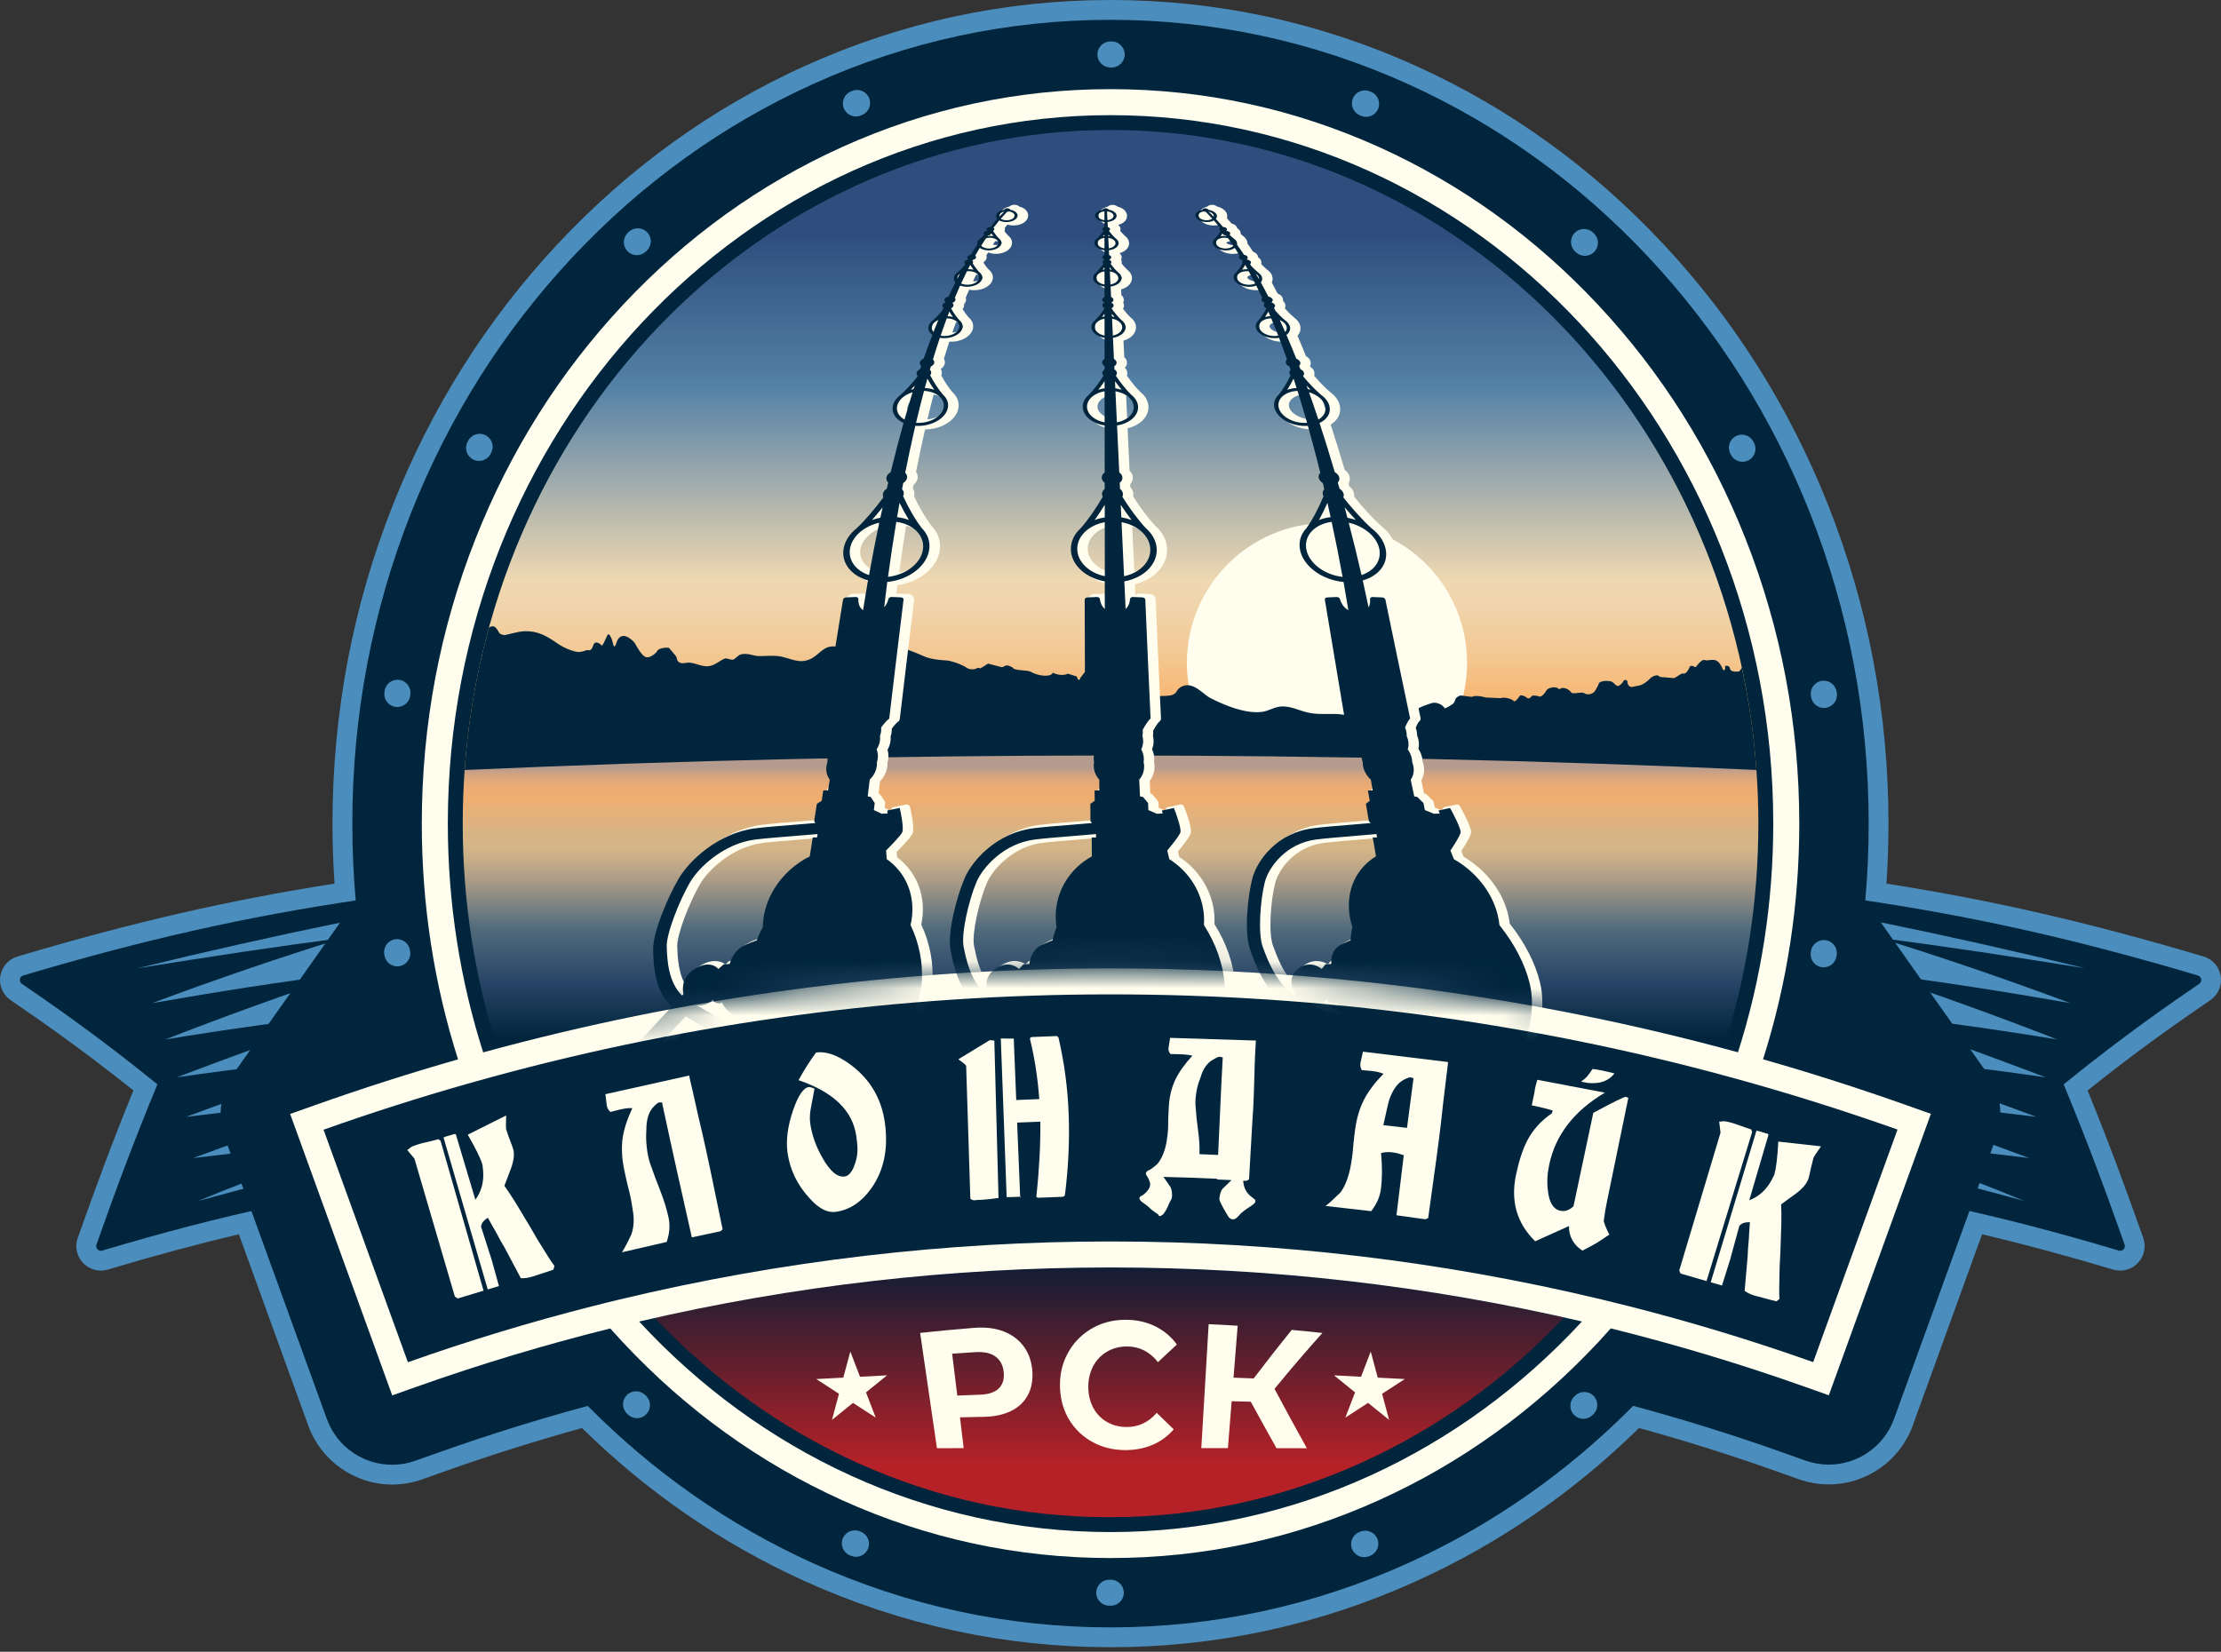
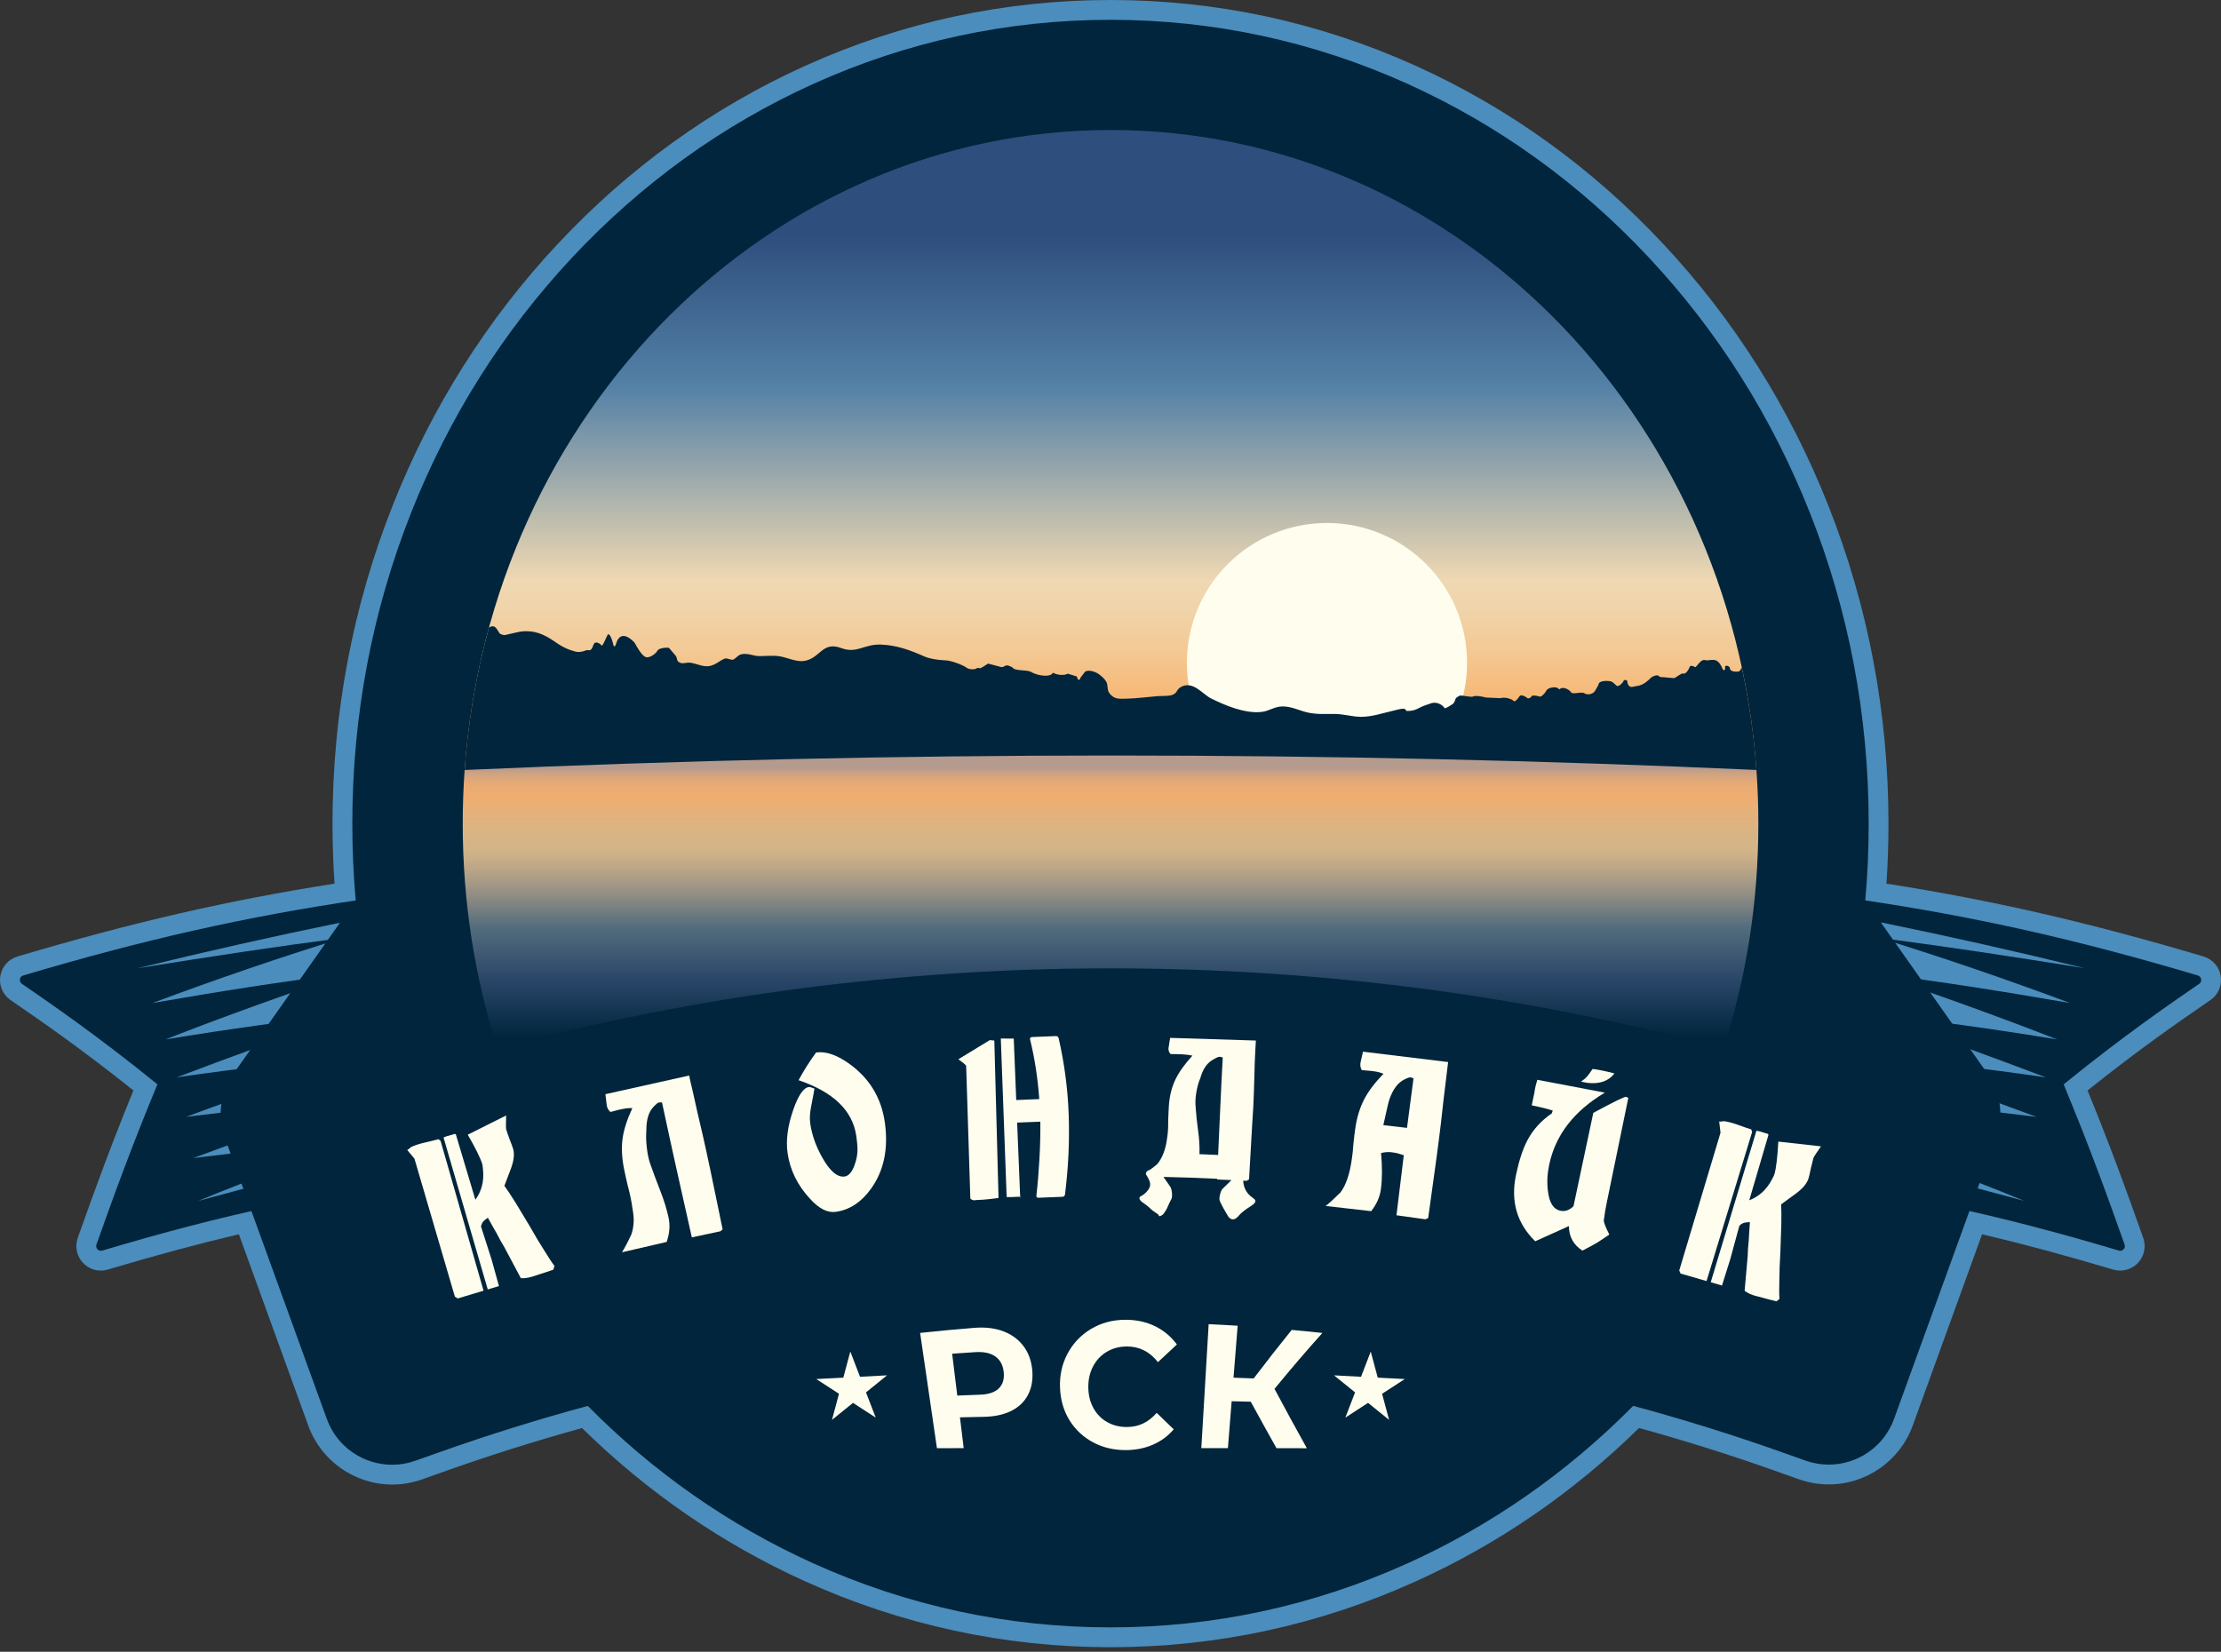
<svg xmlns="http://www.w3.org/2000/svg" width="82" height="61" viewBox="0 0 82 61" fill="none">
  <rect x="0" y="0" width="82" height="61" fill="#333333" stroke="none" />
  <path d="M41.001 60.831C37.089 60.831 33.294 60.012 29.722 58.396C26.681 57.021 23.913 55.119 21.488 52.738C19.804 53.203 18.123 53.732 16.485 54.313L15.585 54.633C15.229 54.759 14.857 54.824 14.481 54.824C13.099 54.824 11.854 53.951 11.383 52.652L8.819 45.581C7.299 45.94 5.744 46.359 3.983 46.884C3.896 46.91 3.81 46.923 3.723 46.923C3.431 46.923 3.156 46.78 2.986 46.542C2.816 46.305 2.773 45.998 2.869 45.722C2.869 45.72 2.87 45.719 2.87 45.717C3.557 43.778 4.128 42.226 4.926 40.27C2.986 38.72 1.476 37.68 0.548 37.042C0.548 37.042 0.388 36.931 0.387 36.931C0.1 36.73 -0.044 36.391 0.012 36.045C0.068 35.699 0.311 35.422 0.647 35.322C4.888 34.062 8.43 33.246 12.351 32.632C12.302 31.895 12.276 31.152 12.276 30.415C12.276 26.346 13.024 22.394 14.497 18.669C15.926 15.056 17.976 11.806 20.588 9.012C23.221 6.197 26.293 3.984 29.72 2.434C33.292 0.819 37.087 0 41 0C44.912 0 48.707 0.819 52.279 2.434C55.706 3.984 58.779 6.198 61.411 9.012C64.024 11.806 66.073 15.056 67.502 18.669C68.976 22.394 69.723 26.346 69.723 30.415C69.723 31.152 69.698 31.895 69.648 32.632C73.569 33.246 77.111 34.062 81.352 35.322C81.689 35.422 81.932 35.699 81.988 36.044C82.044 36.39 81.901 36.73 81.613 36.93C81.612 36.931 81.451 37.042 81.451 37.042C80.524 37.68 79.013 38.719 77.074 40.27C77.872 42.226 78.443 43.778 79.13 45.717C79.131 45.718 79.131 45.72 79.131 45.722C79.227 45.998 79.183 46.305 79.013 46.542C78.844 46.78 78.568 46.923 78.276 46.923C78.19 46.923 78.104 46.91 78.02 46.886C76.255 46.359 74.701 45.94 73.179 45.581L70.618 52.648C70.147 53.947 68.902 54.819 67.519 54.819C67.144 54.819 66.773 54.755 66.416 54.629L65.516 54.31C63.879 53.729 62.198 53.2 60.514 52.736C58.089 55.117 55.32 57.021 52.278 58.396C48.709 60.012 44.914 60.831 41.001 60.831Z" fill="#4B8DBC" />
  <path d="M0.857 36.024C5.258 34.716 9.04 33.851 13.402 33.213C13.668 34.032 17.549 42.847 17.599 43.161C17.616 43.256 17.547 43.349 17.449 43.36C12.089 43.977 8.156 44.877 3.774 46.184C3.638 46.224 3.516 46.094 3.561 45.961C4.269 43.963 4.886 42.283 5.812 40.044C3.523 38.185 1.743 36.977 0.808 36.332C0.689 36.248 0.718 36.065 0.857 36.024Z" fill="#00253C" />
  <path d="M12.606 34.064C12.632 34.279 12.645 34.393 12.674 34.634C11.439 34.794 10.197 34.968 8.951 35.154C7.668 35.345 6.379 35.55 5.082 35.756C7.61 35.136 10.112 34.573 12.606 34.064Z" fill="#4B8DBC" />
  <path d="M5.621 37.044C7.976 36.165 10.315 35.363 12.674 34.634C12.732 35.117 12.764 35.386 12.831 35.95C10.443 36.237 8.044 36.624 5.621 37.044Z" fill="#4B8DBC" />
  <path d="M6.104 38.387C8.345 37.509 10.593 36.708 12.831 35.95C12.898 36.517 12.935 36.819 13.007 37.434C10.716 37.686 8.426 38.004 6.104 38.387Z" fill="#4B8DBC" />
  <path d="M6.52 39.787C8.695 38.962 10.854 38.178 13.007 37.435C13.08 38.053 13.117 38.372 13.191 39.005C10.978 39.202 8.766 39.461 6.52 39.787Z" fill="#4B8DBC" />
  <path d="M6.866 41.246C8.986 40.459 11.092 39.715 13.192 39.005C13.265 39.64 13.303 39.961 13.373 40.577C11.217 40.75 9.056 40.97 6.866 41.246Z" fill="#4B8DBC" />
  <path d="M7.131 42.767C9.22 41.988 11.296 41.263 13.372 40.577C13.443 41.196 13.477 41.499 13.539 42.064C11.42 42.273 9.286 42.503 7.131 42.767Z" fill="#4B8DBC" />
  <path d="M7.311 44.352C8.561 43.839 9.186 43.597 10.437 43.14C11.678 42.685 12.299 42.471 13.54 42.064C13.571 42.346 13.586 42.484 13.614 42.746C11.521 43.24 9.424 43.774 7.311 44.352Z" fill="#4B8DBC" />
  <path d="M81.145 36.024C76.744 34.716 72.963 33.851 68.601 33.213C68.127 34.552 64.454 42.847 64.403 43.161C64.386 43.256 64.455 43.349 64.554 43.36C69.913 43.977 73.847 44.877 78.229 46.184C78.365 46.224 78.487 46.094 78.441 45.961C77.734 43.963 77.116 42.283 76.191 40.044C78.48 38.185 80.259 36.977 81.195 36.332C81.314 36.248 81.284 36.065 81.145 36.024Z" fill="#00253C" />
  <path d="M69.449 34.064C69.423 34.279 69.409 34.393 69.381 34.634C70.616 34.794 71.858 34.968 73.104 35.154C74.387 35.345 75.676 35.55 76.973 35.756C74.445 35.136 71.942 34.573 69.449 34.064Z" fill="#4B8DBC" />
  <path d="M76.433 37.044C74.079 36.165 71.739 35.363 69.38 34.634C69.323 35.117 69.291 35.386 69.223 35.95C71.612 36.237 74.011 36.624 76.433 37.044Z" fill="#4B8DBC" />
  <path d="M75.951 38.387C73.71 37.509 71.462 36.708 69.224 35.95C69.156 36.517 69.12 36.819 69.048 37.434C71.338 37.686 73.628 38.004 75.951 38.387Z" fill="#4B8DBC" />
  <path d="M75.534 39.787C73.359 38.962 71.2 38.178 69.047 37.435C68.974 38.053 68.937 38.372 68.863 39.005C71.076 39.202 73.288 39.461 75.534 39.787Z" fill="#4B8DBC" />
  <path d="M75.189 41.246C73.069 40.459 70.963 39.715 68.863 39.005C68.79 39.64 68.752 39.961 68.682 40.577C70.837 40.75 72.999 40.97 75.189 41.246Z" fill="#4B8DBC" />
-   <path d="M74.923 42.767C72.835 41.988 70.758 41.263 68.682 40.577C68.612 41.196 68.577 41.499 68.515 42.064C70.634 42.273 72.768 42.503 74.923 42.767Z" fill="#4B8DBC" />
  <path d="M74.744 44.352C73.493 43.839 72.869 43.597 71.618 43.14C70.377 42.685 69.756 42.471 68.515 42.064C68.484 42.346 68.469 42.484 68.441 42.746C70.533 43.24 72.63 43.774 74.744 44.352Z" fill="#4B8DBC" />
  <path d="M73.608 40.041C73.544 39.905 73.467 39.777 73.382 39.656L73.383 39.657L68.867 33.252L68.866 33.255C68.95 32.316 68.992 31.369 68.992 30.415C68.992 26.438 68.262 22.577 66.822 18.938C65.427 15.41 63.426 12.239 60.877 9.512C58.311 6.769 55.316 4.611 51.977 3.101C48.501 1.529 44.808 0.732 41 0.732C37.191 0.732 33.499 1.529 30.022 3.101C26.683 4.612 23.689 6.769 21.123 9.512C18.573 12.239 16.573 15.41 15.177 18.938C13.738 22.578 13.008 26.438 13.008 30.415C13.008 31.369 13.05 32.316 13.133 33.255L13.133 33.252L8.616 39.657L8.621 39.655C8.534 39.778 8.457 39.908 8.391 40.046C8.1 40.663 8.067 41.37 8.299 42.011L12.068 52.404C12.445 53.445 13.429 54.093 14.478 54.093C14.763 54.093 15.053 54.045 15.336 53.944L16.236 53.625C18.04 52.985 19.862 52.417 21.7 51.92C24.134 54.379 26.929 56.332 30.02 57.73C33.496 59.302 37.19 60.099 40.998 60.099C44.806 60.099 48.499 59.302 51.975 57.73C55.067 56.331 57.863 54.378 60.298 51.918C62.136 52.414 63.959 52.981 65.761 53.62L66.661 53.94C66.945 54.04 67.234 54.088 67.519 54.088C68.567 54.088 69.551 53.439 69.929 52.399L73.697 42.006C73.932 41.364 73.899 40.657 73.608 40.041Z" fill="#00253C" />
-   <path d="M57.742 48.66C55.57 50.953 53.051 52.757 50.251 54.023C47.307 55.355 44.179 56.03 40.955 56.03C37.73 56.03 34.602 55.355 31.657 54.023C28.858 52.758 26.34 50.954 24.169 48.662C29.659 47.429 35.276 46.808 40.954 46.808H40.965C46.641 46.808 52.255 47.429 57.742 48.66Z" fill="url(#paint0_linear_2830_28672)" />
  <path d="M37.075 49.177C37.388 49.303 37.636 49.495 37.816 49.75C37.994 50.003 38.093 50.307 38.116 50.655C38.137 50.995 38.077 51.292 37.937 51.543C37.798 51.792 37.59 51.983 37.314 52.115C37.038 52.247 36.708 52.316 36.321 52.323C36.028 52.33 35.735 52.336 35.442 52.342C35.487 52.72 35.533 53.099 35.58 53.48C35.251 53.48 34.921 53.48 34.592 53.481C34.385 52.041 34.178 50.621 33.971 49.224C34.641 49.152 35.312 49.089 35.983 49.036C36.395 49.005 36.76 49.051 37.075 49.177ZM36.866 51.283C37.016 51.142 37.081 50.946 37.059 50.693C37.038 50.433 36.938 50.235 36.761 50.103C36.583 49.971 36.335 49.914 36.016 49.934C35.729 49.952 35.441 49.971 35.154 49.992C35.217 50.505 35.28 51.02 35.343 51.538C35.622 51.526 35.901 51.516 36.18 51.506C36.489 51.496 36.718 51.422 36.866 51.283Z" fill="#FFFDED" />
  <path d="M40.36 53.267C40.002 53.076 39.714 52.81 39.497 52.468C39.278 52.12 39.157 51.722 39.137 51.271C39.116 50.811 39.205 50.39 39.404 50.008C39.606 49.621 39.895 49.311 40.272 49.083C40.651 48.854 41.082 48.738 41.563 48.739C41.968 48.74 42.333 48.822 42.656 48.982C42.977 49.141 43.242 49.366 43.451 49.652C43.218 49.867 42.985 50.085 42.752 50.304C42.453 49.922 42.072 49.726 41.613 49.725C41.329 49.725 41.076 49.792 40.855 49.926C40.635 50.059 40.466 50.244 40.347 50.478C40.23 50.71 40.175 50.971 40.181 51.259C40.188 51.544 40.254 51.795 40.378 52.015C40.501 52.233 40.669 52.4 40.882 52.52C41.094 52.639 41.334 52.699 41.603 52.699C42.036 52.7 42.403 52.526 42.706 52.176C42.915 52.38 43.124 52.583 43.334 52.785C43.119 53.037 42.859 53.227 42.554 53.357C42.251 53.487 41.914 53.552 41.545 53.552C41.11 53.55 40.716 53.456 40.36 53.267Z" fill="#FFFDED" />
  <path d="M46.179 51.765C45.944 51.758 45.708 51.752 45.473 51.747C45.427 52.323 45.381 52.9 45.335 53.479C45.008 53.479 44.681 53.479 44.353 53.479C44.444 51.949 44.533 50.422 44.624 48.901C44.981 48.917 45.338 48.937 45.695 48.959C45.645 49.597 45.593 50.236 45.542 50.877C45.79 50.886 46.038 50.895 46.287 50.905C46.755 50.289 47.223 49.69 47.69 49.113C48.068 49.148 48.446 49.185 48.824 49.226C48.236 49.879 47.646 50.57 47.055 51.29C47.453 52.037 47.852 52.77 48.25 53.483C47.877 53.482 47.502 53.481 47.128 53.481C46.812 52.918 46.496 52.345 46.179 51.765Z" fill="#FFFDED" />
  <path d="M51.027 51.472L51.865 50.928L50.867 50.876L50.608 49.912L50.25 50.844L49.252 50.791L50.029 51.42L49.671 52.352L50.509 51.808L51.286 52.436L51.027 51.472Z" fill="#FFFDED" />
  <path d="M31.973 51.42L32.75 50.791L31.752 50.844L31.394 49.912L31.135 50.876L30.137 50.928L30.975 51.472L30.717 52.436L31.493 51.808L32.332 52.352L31.973 51.42Z" fill="#FFFDED" />
-   <path d="M41.001 59.299H40.952C40.687 59.298 40.472 59.082 40.473 58.817C40.474 58.553 40.689 58.338 40.954 58.338C40.955 58.338 40.955 58.338 40.955 58.338H41.001H41.011C41.276 58.338 41.492 58.553 41.492 58.819C41.492 59.084 41.276 59.299 41.011 59.299H41.007C41.006 59.299 41.002 59.299 41.001 59.299ZM50.364 57.506C50.173 57.506 49.993 57.392 49.918 57.204C49.819 56.958 49.939 56.679 50.185 56.58L50.228 56.563C50.475 56.463 50.754 56.583 50.854 56.829C50.952 57.075 50.834 57.355 50.587 57.454L50.542 57.472C50.483 57.495 50.423 57.506 50.364 57.506ZM31.604 57.492C31.545 57.492 31.485 57.481 31.426 57.457L31.381 57.439C31.135 57.34 31.016 57.06 31.115 56.815C31.215 56.569 31.494 56.45 31.741 56.549L31.782 56.566C32.029 56.665 32.148 56.944 32.05 57.19C31.975 57.378 31.795 57.492 31.604 57.492ZM58.458 52.397C58.329 52.397 58.2 52.345 58.105 52.242C57.925 52.047 57.937 51.744 58.132 51.564L58.166 51.532C58.362 51.352 58.665 51.365 58.845 51.559C59.025 51.754 59.013 52.057 58.818 52.237L58.783 52.269C58.692 52.355 58.575 52.397 58.458 52.397ZM23.517 52.372C23.401 52.372 23.284 52.33 23.192 52.245L23.154 52.21C22.96 52.029 22.951 51.725 23.132 51.531C23.313 51.338 23.618 51.328 23.811 51.509L23.843 51.538C24.038 51.718 24.05 52.021 23.87 52.217C23.776 52.32 23.647 52.372 23.517 52.372ZM67.329 35.723C67.303 35.723 67.277 35.721 67.252 35.717C66.99 35.675 66.812 35.428 66.854 35.166L66.861 35.121C66.903 34.86 67.149 34.681 67.412 34.723C67.674 34.764 67.852 35.01 67.81 35.273L67.803 35.321C67.765 35.556 67.56 35.723 67.329 35.723ZM14.668 35.688C14.436 35.688 14.231 35.519 14.194 35.283L14.186 35.236C14.145 34.974 14.324 34.728 14.586 34.688C14.848 34.647 15.094 34.826 15.135 35.087L15.142 35.132C15.184 35.394 15.005 35.641 14.743 35.682C14.718 35.686 14.693 35.688 14.668 35.688ZM67.34 26.145C67.107 26.145 66.903 25.976 66.866 25.739L66.859 25.694C66.817 25.432 66.996 25.186 67.258 25.144C67.52 25.103 67.767 25.281 67.808 25.543L67.816 25.59C67.857 25.852 67.678 26.097 67.416 26.138C67.389 26.143 67.364 26.145 67.34 26.145ZM14.668 26.11C14.643 26.11 14.618 26.108 14.593 26.104C14.331 26.062 14.152 25.816 14.194 25.554L14.201 25.506C14.244 25.244 14.491 25.066 14.752 25.109C15.014 25.151 15.192 25.398 15.15 25.659L15.143 25.704C15.105 25.941 14.9 26.11 14.668 26.11ZM64.333 17.054C64.16 17.054 63.993 16.96 63.907 16.796L63.886 16.755C63.762 16.52 63.852 16.23 64.087 16.107C64.322 15.983 64.612 16.073 64.736 16.308L64.758 16.35C64.881 16.584 64.791 16.875 64.556 16.998C64.484 17.036 64.408 17.054 64.333 17.054ZM17.686 17.022C17.611 17.022 17.534 17.004 17.463 16.966C17.229 16.843 17.138 16.552 17.262 16.318L17.285 16.275C17.409 16.041 17.7 15.951 17.934 16.076C18.169 16.2 18.258 16.491 18.134 16.725L18.113 16.765C18.026 16.928 17.86 17.022 17.686 17.022ZM58.516 9.448C58.398 9.448 58.28 9.405 58.188 9.319L58.156 9.289C57.961 9.109 57.948 8.806 58.128 8.611C58.308 8.416 58.612 8.403 58.807 8.583L58.844 8.617C59.038 8.798 59.048 9.101 58.867 9.295C58.772 9.396 58.644 9.448 58.516 9.448ZM23.513 9.423C23.384 9.423 23.255 9.371 23.16 9.268C22.98 9.073 22.992 8.77 23.187 8.59L23.222 8.557C23.418 8.378 23.722 8.391 23.901 8.586C24.08 8.781 24.068 9.085 23.873 9.264L23.839 9.295C23.747 9.381 23.63 9.423 23.513 9.423ZM50.437 4.315C50.377 4.315 50.316 4.304 50.257 4.28L50.215 4.263C49.968 4.164 49.849 3.885 49.947 3.639C50.046 3.393 50.325 3.273 50.572 3.372L50.617 3.39C50.863 3.489 50.982 3.769 50.883 4.015C50.807 4.202 50.627 4.315 50.437 4.315ZM31.6 4.301C31.41 4.301 31.23 4.187 31.154 4C31.055 3.754 31.174 3.474 31.421 3.375L31.465 3.357C31.711 3.259 31.991 3.379 32.09 3.624C32.189 3.871 32.069 4.15 31.823 4.248L31.779 4.266C31.72 4.29 31.66 4.301 31.6 4.301ZM41.043 2.492C41.043 2.492 41.042 2.492 41.042 2.492H40.997C40.731 2.492 40.516 2.277 40.516 2.012C40.516 1.747 40.731 1.531 40.997 1.531H41.045C41.311 1.532 41.526 1.748 41.524 2.013C41.523 2.278 41.308 2.492 41.043 2.492Z" fill="#4B8DBC" />
  <path d="M64.848 28.434C63.905 15.249 53.626 4.801 41.001 4.801C28.414 4.801 18.097 15.213 17.154 28.436C33.139 27.723 49.038 27.722 64.848 28.434Z" fill="url(#paint1_linear_2830_28672)" />
  <path d="M48.993 29.647C51.849 29.647 54.165 27.334 54.165 24.48C54.165 21.627 51.849 19.314 48.993 19.314C46.136 19.314 43.82 21.627 43.82 24.48C43.82 27.334 46.136 29.647 48.993 29.647Z" fill="#FFFDED" />
  <path d="M64.867 28.718C49.663 27.825 30.728 27.809 17.138 28.668C17.257 26.775 17.567 24.938 18.05 23.181C18.103 23.142 18.171 23.114 18.233 23.134C18.324 23.163 18.393 23.311 18.433 23.372C18.472 23.433 18.606 23.46 18.645 23.452C18.684 23.444 18.882 23.398 19.085 23.351C19.085 23.351 19.255 23.311 19.398 23.31C19.875 23.302 20.202 23.5 20.563 23.751C20.932 24.01 21.289 24.072 21.289 24.072C21.497 24.102 21.643 23.995 21.695 24.008C21.882 24.059 21.878 23.826 21.944 23.755C22.011 23.683 22.169 23.77 22.205 23.835C22.241 23.901 22.374 23.552 22.433 23.446C22.493 23.34 22.608 23.631 22.635 23.773C22.66 23.916 22.716 23.898 22.759 23.733C22.759 23.733 22.871 23.302 23.256 23.579C23.403 23.685 23.44 23.754 23.44 23.754C23.526 23.909 23.704 24.233 23.855 24.269C24.006 24.305 24.228 24.12 24.266 24.039C24.303 23.957 24.497 23.905 24.696 23.923C24.696 23.923 24.696 23.923 24.936 24.204C25.031 24.314 24.948 24.403 25.106 24.473C25.226 24.525 25.345 24.459 25.469 24.472C25.706 24.496 25.921 24.629 26.164 24.602C26.408 24.575 26.61 24.361 26.779 24.317C26.838 24.301 26.987 24.376 27.058 24.362C27.137 24.346 27.245 24.2 27.344 24.17C27.572 24.1 27.828 24.222 27.981 24.228C28.22 24.238 28.507 24.194 28.789 24.238C29.051 24.279 29.385 24.443 29.655 24.413C30.281 24.346 30.337 23.664 31.057 23.933C31.64 24.151 31.9 23.78 32.525 23.805C33.116 23.827 33.609 24.012 34.117 24.239C34.418 24.374 34.914 24.387 34.914 24.387C35.125 24.393 35.558 24.563 35.676 24.652C35.793 24.742 36 24.723 36.043 24.688C36.085 24.654 36.155 24.665 36.168 24.68C36.18 24.694 36.32 24.617 36.478 24.506C36.478 24.506 36.478 24.506 36.962 24.633C37.066 24.66 37.111 24.528 37.254 24.589C37.376 24.642 37.376 24.642 37.376 24.642C37.449 24.795 37.913 24.72 38.073 24.817C38.232 24.913 38.506 24.972 38.683 24.949C38.861 24.924 38.87 24.841 38.87 24.841C39.045 24.937 39.294 24.953 39.423 24.878C39.423 24.878 39.423 24.878 39.566 24.923C39.757 24.983 39.757 24.983 39.757 24.983C39.795 25.131 39.855 25.153 39.889 25.031C39.889 25.031 39.889 25.031 39.985 24.906C40.061 24.806 40.061 24.806 40.061 24.806C40.15 24.74 40.362 24.769 40.531 24.871C40.531 24.871 40.728 24.991 40.836 25.163C40.927 25.307 40.853 25.484 40.978 25.625C41.15 25.822 41.303 25.809 41.573 25.803C41.952 25.795 42.354 25.739 42.732 25.709C42.897 25.696 43.143 25.715 43.288 25.661C43.474 25.592 43.43 25.459 43.609 25.365C44.051 25.134 44.394 25.633 44.706 25.789C45.207 26.041 45.971 26.368 46.594 26.29C46.854 26.258 47.054 26.093 47.346 26.088C47.677 26.082 47.982 26.248 48.29 26.315C48.644 26.392 48.952 26.361 49.284 26.366C49.596 26.37 49.888 26.459 50.195 26.47C50.216 26.471 50.236 26.472 50.256 26.472C50.651 26.473 51.035 26.338 51.409 26.254C51.542 26.224 51.688 26.173 51.828 26.172C51.887 26.172 51.913 26.255 51.943 26.256C52.292 26.259 52.355 26.136 52.616 26.048C52.859 25.965 52.859 25.965 52.859 25.965C53.027 25.918 53.243 26.003 53.337 26.154C53.337 26.154 53.357 26.185 53.623 26.007C53.753 25.921 53.687 25.802 53.817 25.732C53.897 25.689 53.897 25.689 53.897 25.689C53.974 25.669 54.323 25.76 54.385 25.723C54.446 25.685 54.659 25.702 54.858 25.759L55.391 25.783C55.59 25.725 55.847 25.83 55.883 25.888C55.92 25.946 56.059 25.789 56.1 25.712C56.142 25.634 56.322 25.716 56.377 25.771C56.432 25.827 56.53 25.753 56.551 25.708C56.571 25.662 56.772 25.697 56.84 25.724C56.909 25.752 57.054 25.582 57.088 25.51C57.12 25.437 57.257 25.38 57.389 25.382C57.521 25.383 57.571 25.463 57.571 25.463C57.692 25.324 57.945 25.468 58.004 25.565C58.063 25.662 58.378 25.53 58.493 25.602C58.61 25.675 58.782 25.644 58.876 25.535C58.876 25.535 58.876 25.535 58.948 25.414C59.012 25.307 59.015 25.282 59.015 25.282C59.032 25.114 59.403 25.135 59.493 25.17C59.582 25.205 59.656 25.319 59.708 25.332C59.779 25.349 59.915 25.221 59.94 25.149C59.965 25.078 60.098 25.117 60.086 25.18C60.075 25.242 60.133 25.351 60.21 25.367C60.27 25.378 60.339 25.344 60.451 25.332C60.692 25.305 60.907 25.073 60.907 25.073C61.032 24.937 61.206 24.922 61.234 24.958C61.26 24.994 61.343 25.018 61.417 25.009C61.417 25.009 61.417 25.009 61.648 25.03C61.797 25.043 61.797 25.043 61.797 25.043C61.863 25.047 62.073 24.842 62.154 24.874C62.234 24.907 62.357 24.72 62.379 24.638C62.4 24.556 62.535 24.596 62.579 24.637C62.623 24.677 62.788 24.31 62.966 24.38C63.03 24.404 63.146 24.36 63.278 24.37C63.462 24.385 63.551 24.595 63.599 24.702C63.647 24.809 63.713 24.722 63.69 24.638C63.664 24.554 63.86 24.57 63.87 24.687C63.881 24.805 64.076 24.813 64.19 24.799C64.233 24.793 64.274 24.723 64.306 24.649C64.594 25.969 64.782 27.328 64.867 28.718Z" fill="#00253C" />
  <path d="M17.154 28.436C17.108 29.09 17.084 29.75 17.084 30.416C17.084 33.272 17.515 36.058 18.369 38.721C25.734 36.754 33.321 35.761 41.007 35.761C48.69 35.761 56.273 36.752 63.635 38.717C64.488 36.056 64.919 33.271 64.919 30.415C64.919 29.748 64.895 29.088 64.848 28.434C49.038 27.722 33.139 27.723 17.154 28.436Z" fill="url(#paint2_linear_2830_28672)" />
-   <path d="M70.378 40.811C68.63 40.19 66.868 39.626 65.092 39.12C65.98 36.327 66.43 33.408 66.43 30.416C66.43 26.762 65.76 23.217 64.439 19.879C63.163 16.651 61.334 13.751 59.004 11.26C56.67 8.764 53.951 6.804 50.921 5.434C47.779 4.013 44.442 3.292 41.001 3.292C37.56 3.292 34.223 4.013 31.081 5.434C28.051 6.804 25.332 8.765 22.998 11.26C20.668 13.751 18.839 16.651 17.563 19.879C16.242 23.217 15.573 26.762 15.573 30.416C15.573 33.409 16.022 36.329 16.911 39.122C15.135 39.63 13.372 40.194 11.623 40.815L10.712 41.138L14.481 51.531L15.381 51.212C17.735 50.377 20.121 49.659 22.531 49.06C22.685 49.232 22.84 49.403 22.997 49.571C25.331 52.066 28.05 54.027 31.08 55.397C34.222 56.818 37.56 57.538 41 57.538C44.441 57.538 47.779 56.818 50.92 55.397C53.95 54.027 56.669 52.066 59.004 49.571C59.162 49.401 59.318 49.23 59.471 49.057C61.883 49.656 64.268 50.373 66.621 51.208L67.521 51.527L71.289 41.134L70.378 40.811ZM16.534 30.416C16.534 15.966 27.488 4.253 41.001 4.253C54.514 4.253 65.469 15.966 65.469 30.416C65.469 33.37 65.011 36.212 64.166 38.861C56.638 36.801 48.874 35.761 41.007 35.761C33.137 35.761 25.369 36.802 17.839 38.864C16.993 36.214 16.534 33.372 16.534 30.416ZM41.001 56.579C34.191 56.579 28.032 53.605 23.597 48.804C29.284 47.477 35.109 46.807 41.001 46.807H41.012C46.901 46.808 52.724 47.477 58.407 48.802C53.972 53.603 47.812 56.579 41.001 56.579ZM66.943 50.303C64.731 49.517 62.469 48.83 60.166 48.244C59.821 48.156 59.475 48.071 59.128 47.988C53.3 46.591 47.218 45.847 41.012 45.847C41.009 45.847 41.005 45.847 41.001 45.847C34.989 45.847 28.898 46.544 22.875 47.99C22.529 48.073 22.183 48.158 21.838 48.247C19.565 48.825 17.303 49.512 15.06 50.307L11.946 41.72C13.688 41.101 15.446 40.539 17.217 40.035C17.527 39.947 17.837 39.86 18.146 39.776C25.576 37.747 33.239 36.722 41.007 36.722C48.771 36.722 56.43 37.746 63.856 39.772C64.166 39.857 64.476 39.943 64.785 40.031C66.556 40.535 68.314 41.097 70.056 41.715C69.127 44.281 69.755 42.547 66.943 50.303Z" fill="#FFFDED" />
  <mask id="mask0_2830_28672" style="mask-type:luminance" maskUnits="userSpaceOnUse" x="17" y="4" width="48" height="35">
-     <path d="M64.919 30.415C64.919 33.271 64.488 36.056 63.635 38.718C56.273 36.752 48.69 35.76 41.007 35.76C33.321 35.76 25.734 36.754 18.369 38.72C17.515 36.058 17.084 33.272 17.084 30.415C17.084 16.268 27.793 4.801 41.002 4.801C54.252 4.801 64.919 16.311 64.919 30.415Z" fill="white" />
-   </mask>
+     </mask>
  <g mask="url(#mask0_2830_28672)">
    <path d="M44.838 34.128C44.843 34.018 44.843 33.91 44.836 33.807C44.776 32.944 44.292 32.139 43.54 31.647C43.521 31.565 43.504 31.491 43.492 31.442C43.664 31.236 43.934 30.898 43.966 30.757C44.012 30.55 43.751 29.87 43.714 29.786C43.694 29.74 43.647 29.709 43.596 29.709C43.586 29.709 43.575 29.711 43.566 29.713C43.47 29.736 43.187 29.794 43.129 29.806C43.095 29.813 43.064 29.834 43.046 29.863C43.035 29.881 43.028 29.901 43.027 29.921L42.993 29.922L42.781 29.83L42.773 29.65C42.772 29.621 42.761 29.594 42.743 29.572L42.556 29.349C42.537 29.327 42.511 29.311 42.481 29.305L42.469 29.303L42.449 28.837C42.573 28.673 42.635 28.481 42.627 28.28C42.624 28.234 42.619 28.188 42.61 28.141C42.615 28.095 42.617 28.048 42.616 28.003C42.612 27.888 42.584 27.776 42.535 27.671C42.577 27.565 42.595 27.454 42.59 27.341C42.588 27.286 42.581 27.231 42.568 27.178C42.577 27.124 42.58 27.069 42.577 27.015C42.577 27.006 42.577 26.995 42.575 26.985C42.652 26.842 42.754 26.683 42.811 26.643C42.846 26.617 42.866 26.576 42.864 26.533L42.848 26.189C42.804 25.211 42.685 22.615 42.668 22.143C42.665 22.031 42.565 21.94 42.442 21.935C42.082 21.919 42.082 21.919 42.08 21.919C42.016 21.919 41.959 21.942 41.918 21.978L41.9 21.574C42.624 21.402 43.121 20.857 43.089 20.259C43.072 19.947 42.917 19.648 42.656 19.421C42.362 19.112 42.042 18.66 41.834 18.33C41.841 18.301 41.844 18.271 41.843 18.242C41.841 18.152 41.802 18.066 41.733 17.996L41.727 17.884C41.793 17.813 41.827 17.726 41.824 17.636C41.821 17.542 41.779 17.452 41.704 17.382L41.631 15.816C42.104 15.703 42.418 15.378 42.401 15.012C42.392 14.814 42.288 14.625 42.112 14.485C41.959 14.339 41.767 14.105 41.604 13.87C41.616 13.839 41.622 13.805 41.62 13.771C41.618 13.7 41.586 13.634 41.53 13.58C41.584 13.526 41.611 13.459 41.609 13.388C41.607 13.312 41.571 13.243 41.508 13.189L41.479 12.579C41.766 12.498 41.95 12.3 41.941 12.075C41.937 11.945 41.864 11.817 41.748 11.73C41.648 11.639 41.54 11.508 41.462 11.403C41.486 11.365 41.499 11.322 41.498 11.278C41.497 11.242 41.487 11.206 41.468 11.174C41.485 11.142 41.493 11.106 41.492 11.07C41.49 11.004 41.458 10.943 41.401 10.897L41.392 10.688C41.64 10.62 41.8 10.453 41.793 10.261C41.788 10.148 41.725 10.039 41.624 9.965C41.562 9.911 41.483 9.824 41.412 9.735C41.416 9.718 41.418 9.701 41.418 9.683C41.417 9.651 41.409 9.621 41.393 9.593C41.407 9.565 41.414 9.535 41.413 9.503C41.411 9.444 41.383 9.39 41.333 9.349C41.552 9.29 41.692 9.144 41.686 8.975C41.683 8.874 41.626 8.777 41.535 8.713C41.476 8.662 41.409 8.589 41.359 8.527C41.366 8.506 41.369 8.485 41.369 8.462C41.368 8.401 41.336 8.346 41.282 8.308V8.307C41.486 8.255 41.617 8.121 41.611 7.965C41.606 7.811 41.469 7.681 41.262 7.631C41.217 7.59 41.151 7.566 41.078 7.566C41.005 7.566 40.94 7.59 40.895 7.632C40.688 7.683 40.556 7.815 40.559 7.971C40.56 8.127 40.697 8.258 40.904 8.309V8.312C40.852 8.351 40.823 8.408 40.824 8.469C40.825 8.491 40.829 8.512 40.837 8.532C40.791 8.593 40.731 8.664 40.682 8.707C40.584 8.78 40.53 8.877 40.531 8.981C40.533 9.15 40.681 9.295 40.904 9.352C40.855 9.393 40.828 9.449 40.83 9.509C40.83 9.54 40.839 9.571 40.854 9.599C40.84 9.626 40.833 9.657 40.834 9.689C40.834 9.707 40.837 9.724 40.842 9.741C40.777 9.828 40.704 9.913 40.653 9.96C40.544 10.043 40.485 10.152 40.486 10.268C40.488 10.459 40.656 10.625 40.907 10.691V10.902C40.853 10.95 40.823 11.012 40.825 11.078C40.825 11.115 40.835 11.15 40.854 11.182C40.836 11.215 40.828 11.25 40.829 11.287C40.83 11.331 40.844 11.374 40.87 11.411C40.798 11.515 40.699 11.642 40.612 11.726C40.489 11.823 40.422 11.95 40.423 12.085C40.425 12.308 40.618 12.504 40.909 12.584L40.909 13.197C40.849 13.252 40.816 13.322 40.818 13.399C40.819 13.469 40.85 13.536 40.906 13.589C40.852 13.643 40.823 13.71 40.825 13.782C40.825 13.816 40.832 13.848 40.846 13.88C40.697 14.111 40.515 14.346 40.379 14.483C40.201 14.631 40.103 14.823 40.103 15.023C40.104 15.388 40.434 15.711 40.912 15.822L40.914 17.391C40.842 17.462 40.804 17.552 40.805 17.646C40.806 17.736 40.845 17.823 40.914 17.892V18.004C40.848 18.075 40.813 18.163 40.814 18.253C40.815 18.282 40.819 18.311 40.827 18.34C40.636 18.669 40.339 19.118 40.068 19.419C39.81 19.654 39.668 19.956 39.666 20.269C39.661 20.875 40.173 21.408 40.918 21.579L40.918 21.978C40.877 21.944 40.821 21.924 40.761 21.924C40.759 21.924 40.759 21.924 40.399 21.939C40.273 21.944 40.175 22.037 40.176 22.151L40.19 26.544C40.19 26.578 40.204 26.611 40.229 26.636C40.308 26.713 40.446 26.86 40.504 26.949C40.502 26.975 40.501 27.001 40.501 27.026C40.502 27.081 40.507 27.135 40.519 27.189C40.508 27.243 40.504 27.298 40.504 27.352C40.504 27.465 40.529 27.576 40.575 27.681C40.531 27.787 40.508 27.899 40.509 28.013C40.51 28.059 40.514 28.106 40.522 28.152C40.515 28.198 40.511 28.245 40.511 28.29C40.513 28.492 40.584 28.683 40.715 28.846L40.716 29.066H40.671C40.637 29.066 40.604 29.08 40.579 29.104C40.556 29.128 40.542 29.162 40.542 29.196L40.545 29.51L40.438 29.586C40.404 29.61 40.384 29.65 40.384 29.691L40.388 30.287C40.187 30.303 39.979 30.321 39.772 30.337C39.24 30.379 38.738 30.419 38.382 30.465C36.981 30.643 36.041 31.71 35.752 32.383C35.456 33.075 35.096 34.442 35.224 35.107L35.226 35.116C35.323 35.623 35.503 36.559 36.203 37.203C35.909 37.587 35.551 38.055 35.435 38.214L35.399 38.265C35.192 38.549 34.934 38.901 34.804 39.333C34.668 39.785 34.617 40.332 34.615 40.356L34.527 41.535C34.524 41.57 34.537 41.606 34.561 41.632C34.586 41.659 34.62 41.673 34.656 41.673H35.255C35.322 41.673 35.379 41.62 35.383 41.553L35.462 40.374C35.484 40.039 35.582 39.785 35.767 39.405C35.887 39.159 36.104 38.858 36.166 38.773C36.208 38.72 36.653 38.143 36.99 37.705C37.256 37.843 37.521 37.984 37.736 38.097L37.751 38.105C38.379 38.438 38.875 38.701 39.173 38.805C39.409 38.887 39.635 38.926 39.862 38.926C39.964 38.926 40.068 38.918 40.173 38.901C40.392 39.189 40.614 39.483 40.687 39.581L40.706 41.635C40.707 41.705 40.765 41.762 40.835 41.762H42.883C42.918 41.762 42.952 41.747 42.975 41.722C43 41.697 43.013 41.663 43.011 41.629L42.961 40.28H43.76C43.795 40.28 43.829 40.265 43.853 40.24C43.93 40.158 45.745 38.224 45.594 36.3C45.542 35.583 45.272 34.815 44.838 34.128ZM40.916 19.447L40.918 21.112C40.461 20.967 40.158 20.634 40.159 20.266C40.16 19.899 40.461 19.578 40.916 19.447ZM40.911 14.613L40.912 15.43C40.675 15.347 40.52 15.187 40.52 15.017C40.519 14.847 40.673 14.69 40.911 14.613ZM40.909 12.21C40.846 12.173 40.806 12.124 40.805 12.078C40.804 12.031 40.844 11.983 40.909 11.947V12.21ZM40.907 10.322C40.878 10.301 40.863 10.279 40.862 10.262C40.862 10.248 40.876 10.226 40.907 10.205L40.907 10.322ZM40.906 8.979C40.905 8.979 40.904 8.978 40.904 8.978C40.904 8.977 40.905 8.977 40.906 8.975V8.979ZM41.988 15.024C41.995 15.192 41.847 15.351 41.615 15.432L41.577 14.615C41.816 14.695 41.981 14.856 41.988 15.024ZM41.563 12.084C41.564 12.129 41.526 12.176 41.465 12.213L41.452 11.95C41.518 11.989 41.56 12.038 41.563 12.084ZM41.418 10.268C41.419 10.284 41.404 10.305 41.376 10.325L41.371 10.208C41.403 10.23 41.418 10.253 41.418 10.268ZM41.315 8.979C41.315 8.98 41.314 8.981 41.313 8.982V8.977C41.314 8.978 41.315 8.979 41.315 8.979ZM42.598 20.272C42.616 20.64 42.331 20.97 41.88 21.114L41.802 19.449C42.264 19.581 42.58 19.905 42.598 20.272ZM39.133 34.23C39.082 34.359 39.04 34.495 39.008 34.632C38.793 34.717 38.575 34.806 38.435 34.94C38.253 35.113 38.18 35.346 38.153 35.476L38.039 35.48C38 35.482 37.965 35.501 37.942 35.531C37.942 35.531 37.923 35.556 37.868 35.61C37.751 35.533 37.606 35.489 37.463 35.489C37.264 35.489 37.065 35.567 36.873 35.719C36.591 35.94 36.54 36.221 36.551 36.429C36.165 35.948 36.037 35.304 35.964 34.941L35.962 34.933C35.874 34.493 36.146 33.294 36.429 32.621C36.641 32.119 37.383 31.27 38.47 31.13C38.811 31.087 39.308 31.047 39.837 31.004C40.036 30.988 40.239 30.971 40.436 30.955L40.44 31.548C39.617 32.03 39.119 32.873 39.106 33.812C39.103 33.951 39.112 34.091 39.133 34.23ZM37.859 37.108C37.93 37.157 38.021 37.185 38.108 37.185C38.126 37.185 38.143 37.184 38.16 37.182C38.345 37.435 38.797 37.724 39.182 37.954C38.916 37.831 38.537 37.632 38.117 37.41C37.988 37.342 37.851 37.27 37.711 37.197C37.766 37.172 37.816 37.142 37.859 37.108Z" fill="#FFFDED" />
    <path d="M34.062 33.828C34.144 32.964 33.792 32.156 33.121 31.658C33.114 31.578 33.109 31.505 33.106 31.457C33.28 31.285 33.638 30.917 33.693 30.774C33.773 30.568 33.622 29.887 33.599 29.802C33.584 29.747 33.533 29.708 33.476 29.708C33.466 29.708 33.456 29.709 33.447 29.712C33.352 29.734 33.08 29.788 32.994 29.805C32.937 29.816 32.896 29.864 32.891 29.92L32.839 29.923L32.661 29.839L32.682 29.671C32.686 29.641 32.679 29.609 32.661 29.583L32.511 29.36C32.493 29.335 32.467 29.317 32.438 29.308L32.492 28.853C32.643 28.692 32.736 28.502 32.761 28.301C32.766 28.255 32.768 28.209 32.766 28.162C32.779 28.116 32.789 28.07 32.795 28.024C32.81 27.909 32.8 27.797 32.768 27.69C32.827 27.585 32.864 27.475 32.878 27.362C32.885 27.307 32.886 27.252 32.882 27.199C32.9 27.145 32.912 27.091 32.919 27.036C32.925 26.994 32.926 26.951 32.925 26.909C33.024 26.775 33.112 26.679 33.162 26.647C33.194 26.626 33.215 26.592 33.22 26.554L33.254 26.271C33.54 23.869 33.706 22.487 33.749 22.164C33.757 22.11 33.74 22.056 33.705 22.013C33.666 21.966 33.604 21.938 33.538 21.935C33.18 21.92 33.18 21.92 33.178 21.92C33.15 21.92 33.122 21.924 33.096 21.933L33.136 21.609C33.977 21.491 34.631 20.939 34.702 20.28C34.735 19.967 34.627 19.664 34.395 19.425C34.189 19.164 33.935 18.733 33.744 18.32C33.75 18.301 33.754 18.282 33.757 18.264C33.767 18.182 33.748 18.102 33.702 18.034L33.724 17.914C33.812 17.844 33.866 17.753 33.879 17.657C33.889 17.575 33.868 17.493 33.82 17.424C33.927 16.888 34.039 16.361 34.155 15.858C34.79 15.857 35.343 15.487 35.39 15.031C35.411 14.831 35.333 14.638 35.169 14.487C35.038 14.339 34.876 14.096 34.75 13.861C34.76 13.838 34.766 13.815 34.77 13.79C34.777 13.733 34.764 13.678 34.734 13.63L34.736 13.623C34.822 13.569 34.873 13.493 34.884 13.407C34.891 13.351 34.878 13.297 34.849 13.249C34.916 13.031 34.983 12.819 35.05 12.616C35.074 12.617 35.098 12.618 35.123 12.618C35.538 12.618 35.9 12.382 35.928 12.092C35.941 11.956 35.885 11.827 35.774 11.732C35.69 11.644 35.603 11.518 35.54 11.416C35.57 11.38 35.588 11.338 35.593 11.294C35.595 11.273 35.595 11.252 35.59 11.232C35.634 11.191 35.661 11.14 35.666 11.085C35.67 11.053 35.666 11.022 35.655 10.991C35.697 10.893 35.739 10.795 35.782 10.699C35.842 10.712 35.905 10.718 35.971 10.718C36.333 10.718 36.635 10.523 36.656 10.274C36.666 10.158 36.614 10.046 36.515 9.965C36.442 9.893 36.367 9.789 36.315 9.708C36.315 9.704 36.316 9.699 36.317 9.695C36.317 9.689 36.317 9.684 36.317 9.679C36.38 9.639 36.42 9.58 36.426 9.515C36.429 9.489 36.426 9.462 36.417 9.436C36.438 9.399 36.46 9.361 36.482 9.323C36.566 9.356 36.665 9.374 36.765 9.374C37.091 9.374 37.349 9.207 37.364 8.985C37.371 8.88 37.323 8.78 37.235 8.713C37.184 8.665 37.128 8.594 37.085 8.535C37.094 8.515 37.1 8.494 37.102 8.472C37.103 8.454 37.102 8.435 37.097 8.416C37.129 8.375 37.162 8.334 37.194 8.294C37.263 8.316 37.34 8.327 37.418 8.327C37.715 8.327 37.948 8.175 37.96 7.973C37.969 7.814 37.842 7.68 37.634 7.628C37.59 7.586 37.526 7.562 37.452 7.562C37.379 7.562 37.313 7.586 37.268 7.627C37.06 7.675 36.92 7.803 36.907 7.955C36.904 7.993 36.909 8.03 36.923 8.066C36.915 8.075 36.907 8.084 36.9 8.093C36.852 8.147 36.806 8.202 36.761 8.256C36.652 8.279 36.573 8.349 36.558 8.437C36.492 8.474 36.45 8.532 36.444 8.599C36.443 8.613 36.444 8.628 36.446 8.642C36.421 8.666 36.398 8.687 36.382 8.701C36.281 8.77 36.22 8.863 36.21 8.964C36.209 8.977 36.209 8.989 36.21 9.003C36.18 9.046 36.152 9.089 36.123 9.134C36.089 9.187 36.055 9.241 36.021 9.296C35.92 9.33 35.853 9.402 35.844 9.49C35.843 9.495 35.843 9.5 35.843 9.506C35.78 9.545 35.74 9.604 35.733 9.669C35.73 9.698 35.734 9.727 35.743 9.754C35.672 9.834 35.597 9.909 35.544 9.952C35.431 10.031 35.361 10.136 35.349 10.248C35.342 10.314 35.354 10.379 35.385 10.439C35.319 10.571 35.253 10.705 35.19 10.841C35.082 10.881 35.01 10.962 34.999 11.055C34.996 11.076 34.998 11.098 35.001 11.118C34.957 11.159 34.93 11.21 34.924 11.264C34.919 11.305 34.927 11.347 34.946 11.384L34.936 11.406C34.834 11.529 34.718 11.648 34.637 11.717C34.506 11.81 34.426 11.932 34.409 12.061C34.394 12.183 34.438 12.306 34.531 12.403C34.439 12.646 34.347 12.896 34.258 13.149C34.164 13.202 34.104 13.283 34.092 13.373C34.084 13.429 34.096 13.484 34.126 13.533L34.123 13.54C34.037 13.595 33.984 13.67 33.973 13.756C33.967 13.799 33.972 13.84 33.988 13.879C33.804 14.108 33.595 14.335 33.438 14.472C33.244 14.616 33.121 14.802 33.092 14.997C33.053 15.263 33.196 15.523 33.467 15.684C33.32 16.214 33.174 16.774 33.033 17.353C32.937 17.424 32.875 17.517 32.861 17.619C32.849 17.701 32.868 17.781 32.914 17.85L32.886 17.968C32.799 18.038 32.743 18.129 32.729 18.226C32.724 18.265 32.725 18.304 32.733 18.342C32.428 18.749 32.075 19.157 31.809 19.407C31.52 19.637 31.332 19.934 31.28 20.242C31.187 20.797 31.541 21.305 32.163 21.521L32.083 21.995L32.072 22.063C32.063 22.034 32.048 22.008 32.026 21.985C31.985 21.942 31.923 21.917 31.858 21.917C31.856 21.917 31.856 21.917 31.494 21.932C31.377 21.937 31.276 22.02 31.259 22.124L30.548 26.516C30.542 26.554 30.553 26.592 30.577 26.62C30.716 26.783 30.802 26.923 30.809 26.95C30.806 26.984 30.817 27.018 30.839 27.045C30.835 27.084 30.834 27.124 30.836 27.163C30.817 27.216 30.803 27.271 30.795 27.325C30.777 27.438 30.783 27.549 30.812 27.656C30.75 27.761 30.71 27.873 30.692 27.987C30.685 28.033 30.681 28.08 30.682 28.125C30.668 28.172 30.657 28.218 30.649 28.264C30.618 28.461 30.659 28.659 30.762 28.823L30.724 29.061H30.659C30.595 29.061 30.542 29.107 30.532 29.17L30.482 29.494L30.351 29.576C30.32 29.596 30.299 29.628 30.293 29.664L30.196 30.279C29.988 30.296 29.77 30.313 29.555 30.331C29.016 30.373 28.507 30.413 28.143 30.459C26.721 30.636 25.616 31.694 25.219 32.362C24.809 33.051 24.228 34.416 24.247 35.08V35.089C24.261 35.597 24.288 36.53 24.88 37.181C24.522 37.566 24.085 38.038 23.942 38.197L23.896 38.248C23.645 38.53 23.331 38.882 23.133 39.309C22.922 39.762 22.778 40.323 22.777 40.33L22.496 41.508C22.487 41.546 22.495 41.587 22.52 41.618C22.545 41.649 22.581 41.666 22.621 41.666H23.22C23.281 41.666 23.332 41.626 23.345 41.566L23.617 40.388C23.695 40.05 23.835 39.794 24.084 39.413C24.247 39.163 24.514 38.861 24.591 38.775C24.641 38.722 25.189 38.136 25.6 37.697C25.847 37.836 26.089 37.977 26.286 38.092L26.293 38.096C26.868 38.43 27.322 38.694 27.604 38.797C27.829 38.879 28.049 38.92 28.277 38.92C28.376 38.92 28.479 38.911 28.583 38.895C28.749 39.174 28.915 39.455 28.975 39.556L28.659 41.607C28.653 41.644 28.663 41.682 28.688 41.71C28.712 41.739 28.747 41.755 28.786 41.755H30.834C30.898 41.755 30.953 41.707 30.962 41.643L31.135 40.273H31.954C31.986 40.273 32.016 40.261 32.04 40.241C32.13 40.159 34.254 38.232 34.418 36.315C34.479 35.602 34.336 34.833 34.014 34.145C34.035 34.038 34.053 33.931 34.062 33.828ZM33.504 15.037C33.52 14.921 33.609 14.806 33.746 14.719C33.734 14.758 33.723 14.796 33.711 14.835C33.67 14.974 33.627 15.12 33.582 15.277C33.519 15.205 33.491 15.122 33.504 15.037ZM33.527 18.99C33.529 18.983 33.53 18.976 33.531 18.968C33.535 18.976 33.54 18.985 33.545 18.993C33.539 18.992 33.533 18.992 33.527 18.99ZM33.454 19.421C33.944 19.527 34.251 19.862 34.208 20.252C34.162 20.667 33.741 21.035 33.194 21.15C33.273 20.572 33.36 19.991 33.454 19.421ZM32.55 19.487C32.442 20.009 32.339 20.537 32.244 21.06C31.896 20.898 31.715 20.607 31.767 20.286C31.822 19.947 32.125 19.641 32.55 19.487ZM35.516 11.991C35.538 12.016 35.548 12.041 35.545 12.067C35.535 12.162 35.371 12.269 35.161 12.279C35.168 12.259 35.175 12.239 35.182 12.219C35.221 12.11 35.26 12.001 35.299 11.892C35.393 11.907 35.473 11.943 35.516 11.991ZM34.469 14.574C34.652 14.601 34.809 14.677 34.898 14.78C34.956 14.848 34.982 14.925 34.973 15.004C34.948 15.245 34.617 15.458 34.24 15.486C34.286 15.293 34.333 15.107 34.377 14.931C34.408 14.812 34.438 14.693 34.469 14.574ZM36.278 10.253C36.274 10.301 36.156 10.388 35.975 10.388C35.957 10.388 35.94 10.387 35.923 10.385C35.962 10.304 36 10.223 36.039 10.144C36.136 10.147 36.223 10.176 36.263 10.22C36.28 10.238 36.278 10.249 36.278 10.253ZM36.768 9.049C36.729 9.049 36.692 9.044 36.66 9.034C36.686 8.993 36.713 8.952 36.74 8.911C36.76 8.908 36.78 8.907 36.801 8.907C36.891 8.907 36.959 8.936 36.984 8.962C36.987 8.966 36.989 8.968 36.989 8.968C36.981 8.994 36.897 9.049 36.768 9.049ZM37.443 8.005C37.462 7.985 37.48 7.966 37.499 7.945C37.507 7.944 37.515 7.942 37.524 7.94C37.55 7.947 37.568 7.956 37.578 7.963C37.558 7.979 37.513 8.001 37.443 8.005ZM26.563 37.108C26.63 37.157 26.717 37.186 26.803 37.186C26.818 37.186 26.833 37.185 26.847 37.183C27.005 37.445 27.431 37.746 27.848 38.018C27.602 37.909 27.198 37.676 26.741 37.413L26.72 37.401C26.617 37.341 26.502 37.275 26.38 37.206C26.448 37.179 26.511 37.146 26.563 37.108ZM27.469 34.934C27.256 35.111 27.148 35.348 27.102 35.476L26.972 35.481C26.939 35.483 26.906 35.498 26.883 35.522C26.88 35.526 26.853 35.553 26.784 35.613C26.677 35.535 26.538 35.491 26.394 35.491C26.197 35.491 25.989 35.567 25.776 35.716C25.451 35.943 25.361 36.235 25.347 36.447C25.04 35.97 25.017 35.327 25.004 34.963V34.955C24.988 34.513 25.457 33.312 25.852 32.638C26.15 32.13 27.039 31.272 28.157 31.131C28.506 31.087 29.009 31.047 29.545 31.005C29.739 30.989 29.937 30.974 30.13 30.958L30.039 31.539C29.137 32.016 28.502 32.855 28.335 33.793C28.311 33.929 28.297 34.07 28.294 34.209C28.22 34.343 28.154 34.483 28.099 34.626C27.855 34.716 27.628 34.803 27.469 34.934Z" fill="#FFFDED" />
    <path d="M56.856 36.275C56.683 35.564 56.287 34.796 55.74 34.111C55.727 34 55.709 33.891 55.684 33.787C55.483 32.927 54.868 32.125 54.037 31.639C54.002 31.554 53.971 31.476 53.951 31.425C54.09 31.218 54.303 30.88 54.311 30.737C54.324 30.516 53.907 29.779 53.902 29.772C53.879 29.734 53.836 29.709 53.791 29.709C53.781 29.709 53.77 29.711 53.76 29.713C53.668 29.736 53.395 29.795 53.339 29.806C53.301 29.815 53.269 29.838 53.251 29.872C53.243 29.888 53.238 29.905 53.237 29.922L53.221 29.923L52.975 29.823L52.935 29.63C52.93 29.605 52.918 29.582 52.9 29.564L52.675 29.341C52.657 29.323 52.633 29.311 52.608 29.306L52.577 29.3L52.476 28.819C52.572 28.655 52.602 28.457 52.562 28.261C52.553 28.215 52.539 28.168 52.522 28.122C52.52 28.075 52.515 28.029 52.506 27.984C52.482 27.869 52.436 27.757 52.369 27.652C52.393 27.546 52.393 27.435 52.37 27.321C52.359 27.266 52.342 27.212 52.32 27.158C52.32 27.104 52.315 27.05 52.303 26.996C52.295 26.955 52.283 26.913 52.269 26.872C52.333 26.722 52.381 26.655 52.401 26.64C52.438 26.609 52.456 26.561 52.446 26.513L52.392 26.254C51.885 23.84 51.596 22.45 51.531 22.123C51.51 22.019 51.41 21.941 51.293 21.935C50.931 21.92 50.931 21.92 50.929 21.92C50.887 21.92 50.847 21.931 50.813 21.949L50.72 21.522C51.331 21.304 51.659 20.795 51.539 20.239C51.473 19.932 51.273 19.638 50.98 19.414C50.695 19.158 50.319 18.748 49.993 18.339C50 18.301 49.999 18.261 49.991 18.222C49.973 18.126 49.913 18.036 49.822 17.967L49.788 17.847C49.831 17.777 49.846 17.697 49.83 17.616C49.811 17.514 49.745 17.421 49.646 17.352C49.476 16.773 49.303 16.212 49.13 15.682C49.393 15.519 49.522 15.26 49.47 14.994C49.432 14.8 49.303 14.617 49.109 14.479C48.939 14.336 48.715 14.107 48.519 13.876C48.533 13.837 48.535 13.794 48.528 13.752C48.513 13.667 48.456 13.592 48.369 13.54L48.364 13.528C48.391 13.479 48.4 13.424 48.39 13.369C48.374 13.28 48.311 13.201 48.214 13.148C48.113 12.895 48.009 12.643 47.904 12.4C47.993 12.302 48.031 12.179 48.009 12.057C47.987 11.929 47.902 11.81 47.777 11.724C47.684 11.649 47.563 11.53 47.452 11.405L47.44 11.381C47.457 11.342 47.462 11.301 47.456 11.26C47.447 11.206 47.418 11.156 47.371 11.116C47.374 11.095 47.374 11.073 47.371 11.052C47.355 10.959 47.28 10.881 47.171 10.841C47.1 10.704 47.028 10.568 46.955 10.435C46.982 10.375 46.992 10.31 46.982 10.244C46.964 10.134 46.893 10.031 46.784 9.959C46.72 9.908 46.64 9.833 46.563 9.751C46.572 9.723 46.574 9.695 46.569 9.665C46.559 9.6 46.516 9.543 46.451 9.504C46.451 9.498 46.45 9.492 46.449 9.486C46.436 9.4 46.366 9.329 46.264 9.296C46.228 9.241 46.191 9.186 46.153 9.132C46.122 9.087 46.091 9.043 46.059 8.999C46.059 8.985 46.058 8.972 46.056 8.959C46.042 8.86 45.98 8.77 45.884 8.707C45.86 8.688 45.833 8.665 45.804 8.639C45.806 8.624 45.806 8.609 45.804 8.594C45.795 8.528 45.75 8.471 45.682 8.435C45.665 8.348 45.584 8.279 45.474 8.258C45.426 8.202 45.376 8.147 45.326 8.091C45.317 8.081 45.308 8.072 45.299 8.063C45.31 8.026 45.314 7.988 45.309 7.951C45.29 7.801 45.145 7.676 44.937 7.628C44.891 7.587 44.823 7.563 44.752 7.563C44.678 7.563 44.613 7.588 44.57 7.63C44.362 7.683 44.24 7.819 44.258 7.98C44.278 8.178 44.517 8.328 44.811 8.328C44.89 8.328 44.966 8.317 45.035 8.294C45.071 8.337 45.107 8.38 45.143 8.423C45.139 8.442 45.139 8.461 45.141 8.48C45.144 8.501 45.15 8.522 45.16 8.542C45.115 8.61 45.066 8.673 45.028 8.711C44.934 8.787 44.891 8.887 44.903 8.993C44.929 9.211 45.192 9.376 45.515 9.376C45.615 9.376 45.713 9.358 45.797 9.325C45.822 9.364 45.847 9.404 45.873 9.444C45.865 9.47 45.863 9.496 45.867 9.523C45.876 9.588 45.919 9.645 45.984 9.683C45.984 9.69 45.984 9.697 45.986 9.703C45.986 9.707 45.987 9.711 45.988 9.715C45.941 9.795 45.871 9.897 45.807 9.964C45.706 10.05 45.659 10.162 45.675 10.28C45.708 10.53 46.009 10.718 46.376 10.718C46.442 10.718 46.506 10.712 46.567 10.699C46.615 10.796 46.663 10.897 46.711 10.998C46.702 11.029 46.699 11.061 46.704 11.092C46.712 11.146 46.741 11.196 46.787 11.236C46.784 11.258 46.784 11.279 46.787 11.301C46.794 11.345 46.814 11.386 46.846 11.422C46.79 11.522 46.711 11.646 46.632 11.733C46.521 11.833 46.472 11.963 46.491 12.098C46.534 12.39 46.896 12.618 47.316 12.618C47.342 12.618 47.367 12.618 47.392 12.616C47.469 12.818 47.547 13.033 47.627 13.255C47.599 13.303 47.59 13.359 47.599 13.414C47.614 13.499 47.669 13.573 47.757 13.626L47.76 13.637C47.733 13.686 47.723 13.741 47.733 13.798C47.737 13.822 47.745 13.846 47.755 13.869C47.641 14.102 47.492 14.343 47.369 14.491C47.212 14.643 47.142 14.838 47.172 15.039C47.241 15.492 47.812 15.859 48.444 15.859C48.445 15.859 48.445 15.859 48.446 15.859C48.588 16.366 48.727 16.894 48.86 17.431C48.815 17.5 48.798 17.582 48.813 17.664C48.83 17.76 48.889 17.85 48.979 17.919L49.008 18.041C48.966 18.11 48.95 18.19 48.965 18.271C48.968 18.29 48.973 18.308 48.98 18.326C48.809 18.737 48.577 19.168 48.384 19.429C48.164 19.668 48.069 19.972 48.118 20.287C48.22 20.944 48.902 21.495 49.748 21.611L49.82 22.029C49.775 21.964 49.695 21.922 49.608 21.922C49.606 21.922 49.606 21.922 49.248 21.937C49.181 21.94 49.121 21.969 49.082 22.017C49.046 22.06 49.032 22.114 49.041 22.17L49.775 26.563C49.78 26.593 49.796 26.62 49.819 26.64C50.013 26.804 50.16 26.958 50.179 26.995C50.187 27.029 50.208 27.058 50.237 27.076C50.246 27.12 50.26 27.164 50.276 27.207C50.275 27.261 50.278 27.316 50.288 27.371C50.307 27.484 50.35 27.594 50.414 27.698C50.387 27.805 50.383 27.918 50.403 28.033C50.41 28.079 50.423 28.125 50.438 28.171C50.439 28.218 50.443 28.264 50.451 28.31C50.485 28.51 50.588 28.699 50.746 28.86L50.781 29.064H50.758C50.72 29.064 50.684 29.081 50.66 29.11C50.636 29.139 50.625 29.178 50.631 29.215L50.685 29.522L50.602 29.589C50.566 29.618 50.548 29.664 50.556 29.71L50.655 30.287C50.465 30.304 50.267 30.32 50.07 30.335C49.545 30.378 49.05 30.418 48.702 30.463C47.319 30.643 46.55 31.72 46.369 32.399C46.186 33.091 46.053 34.46 46.29 35.125L46.293 35.133C46.474 35.64 46.809 36.577 47.616 37.216C47.386 37.599 47.106 38.066 47.018 38.225L46.989 38.275C46.828 38.561 46.628 38.915 46.569 39.351C46.507 39.803 46.547 40.351 46.548 40.375L46.655 41.554C46.661 41.62 46.716 41.67 46.783 41.67H47.382C47.418 41.67 47.453 41.655 47.477 41.628C47.501 41.601 47.513 41.565 47.51 41.529L47.394 40.35C47.361 40.016 47.417 39.764 47.538 39.385C47.617 39.142 47.783 38.842 47.831 38.758C47.864 38.704 48.235 38.092 48.47 37.705C48.763 37.845 49.053 37.986 49.289 38.101L49.294 38.104C49.977 38.437 50.515 38.699 50.829 38.802C51.077 38.883 51.308 38.923 51.535 38.923C51.638 38.923 51.743 38.914 51.847 38.897C52.123 39.194 52.406 39.501 52.49 39.593L52.849 41.652C52.86 41.714 52.913 41.759 52.975 41.759H55.023C55.062 41.759 55.098 41.741 55.123 41.711C55.147 41.682 55.157 41.643 55.149 41.605L54.88 40.277H55.655C55.695 40.277 55.731 40.258 55.756 40.227C55.776 40.206 57.324 38.198 56.856 36.275ZM50.617 21.062C50.496 20.539 50.367 20.011 50.234 19.49C50.665 19.645 50.982 19.952 51.054 20.292C51.122 20.612 50.955 20.902 50.617 21.062ZM47.825 36.408C47.364 35.923 47.131 35.285 47 34.924L46.997 34.916C46.831 34.462 46.908 33.281 47.082 32.605C47.21 32.109 47.804 31.27 48.858 31.132C49.194 31.089 49.684 31.048 50.204 31.006C50.406 30.989 50.613 30.973 50.813 30.955L50.918 31.562C50.175 32.05 49.816 32.897 49.959 33.835C49.98 33.973 50.011 34.112 50.054 34.251C50.025 34.376 50.007 34.507 49.997 34.64C49.799 34.723 49.599 34.812 49.479 34.949C49.331 35.118 49.289 35.334 49.28 35.478L49.186 35.482C49.143 35.484 49.104 35.507 49.082 35.543C49.081 35.544 49.068 35.565 49.031 35.61C48.904 35.534 48.754 35.492 48.611 35.492C48.409 35.492 48.219 35.571 48.047 35.726C47.812 35.94 47.788 36.198 47.825 36.408ZM49.237 37.108C49.313 37.156 49.408 37.185 49.494 37.185C49.514 37.185 49.533 37.183 49.552 37.18C49.743 37.4 50.155 37.652 50.542 37.867C50.275 37.746 49.94 37.584 49.577 37.408C49.431 37.337 49.277 37.263 49.119 37.187C49.164 37.165 49.203 37.138 49.237 37.108ZM48.07 14.573C48.107 14.694 48.145 14.815 48.182 14.938C48.236 15.114 48.29 15.298 48.344 15.487C47.969 15.457 47.627 15.242 47.589 14.999C47.577 14.92 47.599 14.843 47.654 14.777C47.736 14.674 47.89 14.6 48.07 14.573ZM49.209 18.996C49.214 18.986 49.219 18.976 49.223 18.966C49.225 18.974 49.227 18.983 49.229 18.991C49.223 18.993 49.216 18.994 49.209 18.996ZM49.323 19.42C49.445 19.99 49.56 20.571 49.667 21.148C49.115 21.031 48.677 20.662 48.611 20.246C48.583 20.074 48.624 19.909 48.729 19.769C48.854 19.601 49.068 19.475 49.323 19.42ZM48.806 14.725C48.945 14.813 49.038 14.927 49.06 15.042C49.076 15.126 49.054 15.208 48.996 15.278C48.943 15.119 48.893 14.971 48.843 14.829C48.831 14.795 48.819 14.759 48.806 14.725ZM46.898 11.988C46.937 11.942 47.016 11.906 47.108 11.892C47.154 12.002 47.199 12.113 47.244 12.224C47.251 12.242 47.259 12.26 47.266 12.279C47.056 12.266 46.889 12.158 46.874 12.061C46.871 12.044 46.871 12.019 46.898 11.988ZM46.052 10.246C46.051 10.243 46.05 10.233 46.064 10.217C46.102 10.174 46.187 10.145 46.283 10.143C46.326 10.223 46.369 10.304 46.412 10.385C46.398 10.387 46.383 10.387 46.368 10.387C46.176 10.388 46.058 10.294 46.052 10.246ZM45.277 8.966C45.277 8.966 45.278 8.964 45.281 8.96C45.304 8.934 45.372 8.907 45.458 8.907C45.479 8.907 45.501 8.909 45.522 8.912C45.551 8.954 45.581 8.996 45.61 9.036C45.585 9.043 45.551 9.049 45.511 9.049C45.369 9.049 45.282 8.984 45.277 8.966ZM44.64 7.959C44.65 7.953 44.666 7.946 44.688 7.94C44.697 7.942 44.706 7.944 44.715 7.946C44.734 7.965 44.753 7.985 44.772 8.004C44.705 7.998 44.661 7.975 44.64 7.959Z" fill="#FFFDED" />
    <path d="M44.45 34.162C44.458 34.048 44.458 33.933 44.45 33.816C44.389 32.935 43.883 32.177 43.171 31.728C43.13 31.559 43.095 31.408 43.095 31.408C43.095 31.408 43.551 30.874 43.583 30.729C43.616 30.584 43.406 29.989 43.339 29.837C43.231 29.864 42.898 29.932 42.898 29.932L42.927 30.042L42.712 30.052L42.398 29.916L42.388 29.655L42.2 29.432L42.089 29.41L42.061 28.794C42.181 28.653 42.248 28.476 42.241 28.285C42.239 28.238 42.232 28.191 42.222 28.146C42.229 28.101 42.232 28.055 42.23 28.008C42.225 27.889 42.191 27.776 42.135 27.675C42.184 27.574 42.209 27.462 42.205 27.346C42.203 27.29 42.194 27.235 42.179 27.183C42.189 27.13 42.194 27.076 42.192 27.02C42.191 27 42.189 26.979 42.187 26.959C42.205 26.923 42.364 26.621 42.48 26.538C42.473 26.385 42.304 22.715 42.285 22.146C42.283 22.102 42.237 22.065 42.181 22.062L41.831 22.047C41.774 22.045 41.726 22.078 41.722 22.123C41.716 22.218 41.684 22.378 41.558 22.489L41.511 21.469C42.225 21.341 42.737 20.844 42.706 20.265C42.69 19.975 42.542 19.712 42.309 19.509C42.019 19.204 41.681 18.738 41.438 18.345C41.453 18.314 41.461 18.281 41.46 18.246C41.458 18.172 41.417 18.105 41.351 18.055L41.341 17.83C41.405 17.78 41.443 17.713 41.44 17.639C41.438 17.563 41.393 17.494 41.323 17.445L41.242 15.712C41.701 15.639 42.034 15.354 42.018 15.018C42.011 14.85 41.917 14.697 41.767 14.578C41.577 14.394 41.354 14.11 41.196 13.874C41.223 13.845 41.239 13.811 41.237 13.775C41.236 13.722 41.2 13.675 41.146 13.642L41.14 13.524C41.194 13.491 41.228 13.444 41.225 13.391C41.224 13.337 41.186 13.289 41.127 13.257L41.091 12.476C41.367 12.431 41.565 12.269 41.558 12.079C41.555 11.981 41.498 11.892 41.406 11.823C41.282 11.711 41.136 11.531 41.041 11.389V11.382C41.087 11.358 41.116 11.322 41.115 11.28C41.114 11.238 41.081 11.201 41.031 11.177V11.174C41.08 11.15 41.11 11.113 41.109 11.071C41.107 11.028 41.073 10.991 41.021 10.967L41.003 10.582C41.241 10.55 41.414 10.419 41.409 10.262C41.406 10.185 41.359 10.114 41.283 10.059C41.189 9.977 41.08 9.849 41.002 9.742C41.023 9.725 41.034 9.704 41.033 9.682C41.032 9.648 41.002 9.617 40.956 9.599L40.956 9.586C41 9.568 41.029 9.538 41.028 9.502C41.027 9.467 40.995 9.436 40.948 9.418L40.94 9.241C41.15 9.218 41.305 9.107 41.301 8.976C41.299 8.912 41.259 8.853 41.195 8.807C41.109 8.733 41.007 8.615 40.941 8.524C40.968 8.508 40.985 8.486 40.984 8.462C40.984 8.428 40.949 8.399 40.9 8.386L40.891 8.196C41.084 8.179 41.23 8.082 41.226 7.966C41.223 7.86 41.098 7.772 40.933 7.744C40.922 7.714 40.877 7.691 40.822 7.691C40.767 7.691 40.722 7.714 40.713 7.744C40.549 7.772 40.429 7.86 40.431 7.966C40.432 8.082 40.583 8.18 40.777 8.196V8.386C40.729 8.399 40.695 8.429 40.696 8.462C40.697 8.486 40.714 8.508 40.742 8.524C40.681 8.615 40.584 8.733 40.501 8.807C40.44 8.853 40.402 8.912 40.403 8.976C40.404 9.107 40.566 9.218 40.777 9.241V9.418C40.731 9.436 40.7 9.467 40.701 9.502C40.702 9.537 40.732 9.568 40.777 9.586V9.599C40.732 9.617 40.704 9.648 40.704 9.682C40.705 9.704 40.718 9.725 40.738 9.742C40.666 9.849 40.562 9.977 40.473 10.059C40.4 10.114 40.356 10.185 40.357 10.262C40.359 10.418 40.539 10.55 40.778 10.582L40.779 10.967C40.728 10.991 40.695 11.028 40.696 11.071C40.697 11.113 40.729 11.15 40.779 11.174V11.177C40.73 11.2 40.699 11.238 40.7 11.28C40.701 11.321 40.731 11.358 40.779 11.382V11.389C40.69 11.531 40.553 11.711 40.435 11.823C40.346 11.892 40.294 11.981 40.295 12.079C40.297 12.269 40.504 12.431 40.781 12.476L40.781 13.257C40.724 13.289 40.689 13.337 40.69 13.391C40.69 13.444 40.727 13.491 40.781 13.524V13.642C40.729 13.675 40.695 13.722 40.696 13.775C40.697 13.811 40.713 13.845 40.742 13.874C40.595 14.11 40.386 14.394 40.204 14.578C40.06 14.697 39.974 14.85 39.975 15.018C39.975 15.354 40.321 15.639 40.783 15.712L40.786 17.445C40.718 17.495 40.676 17.564 40.677 17.639C40.679 17.713 40.72 17.78 40.786 17.83V18.055C40.723 18.105 40.685 18.172 40.686 18.246C40.687 18.281 40.697 18.315 40.713 18.345C40.488 18.738 40.173 19.204 39.898 19.509C39.674 19.712 39.538 19.975 39.537 20.265C39.533 20.845 40.068 21.341 40.788 21.469L40.79 22.488C40.659 22.377 40.62 22.218 40.609 22.124C40.603 22.079 40.554 22.045 40.497 22.047L40.146 22.063C40.091 22.065 40.047 22.102 40.047 22.146L40.061 26.539C40.061 26.539 40.314 26.787 40.379 26.916C40.374 26.95 40.371 26.985 40.371 27.02C40.372 27.076 40.379 27.13 40.392 27.183C40.38 27.235 40.373 27.29 40.374 27.346C40.375 27.463 40.406 27.574 40.459 27.675C40.407 27.776 40.378 27.889 40.38 28.008C40.38 28.055 40.385 28.101 40.394 28.146C40.386 28.191 40.381 28.238 40.382 28.285C40.383 28.476 40.46 28.653 40.586 28.794L40.587 29.19H40.413L40.417 29.571L40.256 29.686L40.26 30.322L40.315 30.395C40.064 30.418 39.794 30.439 39.53 30.461C38.998 30.503 38.496 30.543 38.143 30.588C36.797 30.76 35.897 31.774 35.615 32.43C35.328 33.096 34.971 34.435 35.095 35.08L35.096 35.088C35.198 35.62 35.381 36.567 36.122 37.181C35.816 37.58 35.407 38.117 35.284 38.285C35.077 38.57 34.803 38.929 34.672 39.365C34.538 39.807 34.487 40.361 34.487 40.361L34.4 41.54H34.999C34.999 41.54 35.053 40.728 35.078 40.361C35.102 39.998 35.209 39.728 35.396 39.344C35.517 39.097 35.73 38.797 35.81 38.689C35.854 38.633 36.357 37.98 36.699 37.537C36.996 37.69 37.289 37.846 37.553 37.986C38.175 38.316 38.67 38.58 38.959 38.679C39.179 38.755 39.392 38.793 39.606 38.793C39.727 38.793 39.848 38.78 39.97 38.755C40.253 39.127 40.558 39.532 40.558 39.532L40.578 41.628H42.626L42.571 40.146H43.503C43.503 40.146 45.358 38.193 45.21 36.305C45.156 35.595 44.877 34.826 44.45 34.162ZM40.542 7.968C40.541 7.891 40.631 7.826 40.752 7.807C40.759 7.811 40.767 7.814 40.776 7.816V8.131C40.645 8.116 40.544 8.048 40.542 7.968ZM40.754 8.679C40.761 8.683 40.768 8.685 40.777 8.688V8.715C40.756 8.717 40.737 8.719 40.718 8.722C40.73 8.708 40.742 8.694 40.754 8.679ZM40.519 8.978C40.517 8.883 40.629 8.803 40.777 8.784L40.778 9.173C40.63 9.15 40.52 9.071 40.519 8.978ZM40.778 9.869V9.948C40.753 9.951 40.728 9.955 40.704 9.96C40.73 9.931 40.754 9.899 40.778 9.869ZM40.476 10.264C40.475 10.147 40.603 10.049 40.778 10.022L40.779 10.507C40.606 10.477 40.478 10.379 40.476 10.264ZM40.779 11.586V11.687C40.747 11.692 40.715 11.698 40.685 11.706C40.718 11.667 40.749 11.626 40.779 11.586ZM40.419 12.08C40.417 11.931 40.57 11.807 40.78 11.768L40.781 12.394C40.572 12.351 40.42 12.226 40.419 12.08ZM40.782 14.076V14.341C40.7 14.353 40.622 14.371 40.549 14.394C40.631 14.292 40.711 14.182 40.782 14.076ZM40.133 15.019C40.132 14.742 40.409 14.511 40.782 14.45L40.783 15.598C40.411 15.528 40.135 15.294 40.133 15.019ZM40.787 18.642L40.788 19.108C40.656 19.128 40.531 19.16 40.414 19.204C40.544 19.024 40.672 18.831 40.787 18.642ZM39.773 20.266C39.774 19.787 40.208 19.39 40.788 19.285L40.79 21.279C40.203 21.157 39.772 20.745 39.773 20.266ZM35.815 38.683C35.846 38.64 35.853 38.633 35.815 38.683V38.683ZM39.127 38.178C38.877 38.092 38.376 37.828 37.799 37.524C37.562 37.399 37.302 37.263 37.036 37.126C37.206 37.175 37.536 37.069 37.597 36.911C37.638 37.035 37.873 37.104 37.956 37.022C38.121 37.415 39.413 38.063 39.501 38.154C39.515 38.167 39.546 38.206 39.59 38.262C39.44 38.26 39.287 38.232 39.127 38.178ZM40.466 30.928H40.307L40.312 31.625C39.529 32.055 38.99 32.864 38.977 33.816C38.975 33.962 38.986 34.105 39.007 34.245C38.945 34.399 38.896 34.56 38.861 34.727C38.63 34.818 38.399 34.906 38.266 35.033C38.032 35.257 38.005 35.6 38.005 35.6L37.786 35.61C37.786 35.61 37.749 35.659 37.619 35.784C37.504 35.667 37.146 35.465 36.693 35.822C36.236 36.182 36.484 36.711 36.484 36.711C36.484 36.711 36.468 36.732 36.44 36.769C35.836 36.256 35.671 35.434 35.578 34.968L35.577 34.96C35.482 34.483 35.763 33.258 36.052 32.574C36.278 32.038 37.055 31.151 38.195 31.005C38.539 30.96 39.039 30.921 39.567 30.878C39.871 30.854 40.182 30.828 40.465 30.802L40.466 30.928ZM40.873 7.816C40.882 7.814 40.889 7.81 40.896 7.807C41.018 7.825 41.111 7.89 41.114 7.967C41.116 8.047 41.019 8.116 40.888 8.131L40.873 7.816ZM40.913 8.687C40.921 8.685 40.929 8.682 40.936 8.678C40.948 8.693 40.961 8.708 40.974 8.722C40.955 8.719 40.935 8.717 40.915 8.715L40.913 8.687ZM40.918 8.783C41.068 8.803 41.183 8.882 41.186 8.977C41.189 9.071 41.082 9.15 40.936 9.171L40.918 8.783ZM40.969 9.869C40.994 9.899 41.02 9.931 41.047 9.961C41.023 9.956 40.998 9.952 40.973 9.949L40.969 9.869ZM40.976 10.022C41.152 10.049 41.285 10.147 41.289 10.264C41.294 10.379 41.17 10.477 40.998 10.507L40.976 10.022ZM41.049 11.586C41.081 11.626 41.114 11.667 41.148 11.706C41.118 11.698 41.087 11.692 41.054 11.687L41.049 11.586ZM41.057 11.768C41.269 11.807 41.428 11.931 41.433 12.08C41.438 12.226 41.292 12.351 41.087 12.394L41.057 11.768ZM41.165 14.076C41.242 14.182 41.327 14.292 41.413 14.394C41.339 14.371 41.26 14.353 41.178 14.341L41.165 14.076ZM41.182 14.45C41.558 14.511 41.847 14.742 41.859 15.019C41.87 15.294 41.606 15.528 41.236 15.598L41.182 14.45ZM41.378 18.642C41.502 18.831 41.64 19.025 41.779 19.204C41.659 19.161 41.533 19.128 41.4 19.108L41.378 18.642ZM41.408 19.285C41.993 19.39 42.446 19.787 42.469 20.266C42.493 20.746 42.082 21.157 41.501 21.279L41.408 19.285Z" fill="#00253C" />
    <path d="M34.038 19.51C33.792 19.199 33.524 18.721 33.344 18.323C33.356 18.299 33.365 18.273 33.368 18.246C33.377 18.178 33.352 18.116 33.304 18.067C33.308 18.044 33.312 18.021 33.317 17.999C33.326 17.946 33.337 17.892 33.347 17.84C33.426 17.789 33.481 17.718 33.49 17.64C33.499 17.571 33.472 17.508 33.421 17.46C33.538 16.868 33.662 16.29 33.794 15.726C33.826 15.728 33.859 15.729 33.892 15.729C34.464 15.729 34.962 15.407 35.002 15.018C35.02 14.85 34.949 14.697 34.818 14.577C34.65 14.39 34.465 14.096 34.342 13.856C34.364 13.832 34.378 13.804 34.381 13.775C34.387 13.73 34.367 13.69 34.331 13.659C34.343 13.618 34.355 13.576 34.367 13.535C34.438 13.502 34.488 13.45 34.495 13.392C34.5 13.348 34.481 13.307 34.444 13.277C34.526 13.006 34.612 12.739 34.7 12.475C34.751 12.484 34.805 12.489 34.861 12.489C35.213 12.489 35.517 12.304 35.539 12.079C35.549 11.982 35.504 11.893 35.422 11.824C35.312 11.71 35.19 11.527 35.113 11.385C35.164 11.36 35.2 11.323 35.205 11.281C35.208 11.251 35.194 11.223 35.169 11.201C35.172 11.193 35.176 11.185 35.178 11.178C35.234 11.154 35.273 11.115 35.278 11.072C35.281 11.045 35.271 11.021 35.251 11.001C35.315 10.847 35.381 10.696 35.449 10.545C35.524 10.574 35.613 10.59 35.709 10.59C36.001 10.59 36.251 10.443 36.267 10.264C36.273 10.186 36.235 10.115 36.166 10.059C36.077 9.972 35.975 9.832 35.911 9.722C35.92 9.71 35.926 9.697 35.927 9.684C35.929 9.662 35.919 9.643 35.902 9.626C35.907 9.617 35.912 9.608 35.918 9.598C35.983 9.585 36.032 9.548 36.037 9.504C36.039 9.481 36.027 9.458 36.005 9.442C36.044 9.372 36.084 9.304 36.125 9.235C36.141 9.208 36.157 9.181 36.173 9.155C36.251 9.211 36.369 9.247 36.504 9.247C36.752 9.247 36.964 9.126 36.975 8.977C36.98 8.913 36.946 8.854 36.886 8.809C36.808 8.735 36.718 8.617 36.663 8.525C36.691 8.51 36.711 8.488 36.712 8.464C36.713 8.442 36.702 8.423 36.681 8.408C36.733 8.34 36.785 8.273 36.84 8.206C36.858 8.184 36.876 8.162 36.895 8.14C36.963 8.178 37.055 8.201 37.157 8.201C37.377 8.201 37.563 8.096 37.57 7.967C37.577 7.862 37.461 7.774 37.297 7.746C37.289 7.715 37.246 7.692 37.191 7.692C37.136 7.692 37.089 7.715 37.078 7.746C36.911 7.774 36.783 7.862 36.775 7.967C36.771 8.01 36.788 8.049 36.82 8.084C36.791 8.115 36.764 8.147 36.736 8.179C36.678 8.246 36.622 8.312 36.567 8.38C36.491 8.382 36.428 8.419 36.424 8.464C36.422 8.486 36.434 8.505 36.455 8.52C36.453 8.523 36.451 8.525 36.449 8.527C36.376 8.532 36.316 8.568 36.312 8.612C36.31 8.634 36.322 8.653 36.342 8.668C36.292 8.72 36.24 8.77 36.194 8.809C36.127 8.854 36.083 8.913 36.078 8.977C36.075 8.997 36.078 9.017 36.083 9.035C36.045 9.091 36.007 9.148 35.971 9.205C35.928 9.273 35.884 9.341 35.843 9.409C35.772 9.42 35.716 9.458 35.711 9.504C35.709 9.529 35.722 9.552 35.745 9.569C35.742 9.576 35.739 9.581 35.734 9.587C35.662 9.598 35.605 9.637 35.6 9.684C35.597 9.71 35.612 9.735 35.638 9.753C35.627 9.772 35.615 9.792 35.605 9.811C35.528 9.901 35.436 9.995 35.357 10.059C35.277 10.115 35.225 10.186 35.217 10.264C35.21 10.325 35.231 10.382 35.274 10.431C35.187 10.602 35.103 10.774 35.022 10.949C34.938 10.966 34.873 11.015 34.866 11.072C34.862 11.108 34.882 11.141 34.918 11.165C34.848 11.186 34.797 11.23 34.791 11.28C34.787 11.314 34.804 11.344 34.834 11.367C34.818 11.403 34.802 11.44 34.786 11.476C34.685 11.598 34.559 11.733 34.452 11.823C34.354 11.893 34.289 11.982 34.276 12.079C34.262 12.191 34.319 12.292 34.424 12.366C34.313 12.654 34.206 12.947 34.102 13.243C34.024 13.274 33.968 13.329 33.959 13.392C33.954 13.436 33.973 13.477 34.01 13.508C33.996 13.549 33.983 13.59 33.969 13.631C33.899 13.664 33.849 13.716 33.841 13.775C33.835 13.818 33.852 13.856 33.884 13.887C33.883 13.89 33.882 13.893 33.881 13.895C33.701 14.127 33.458 14.4 33.254 14.578C33.093 14.697 32.983 14.851 32.959 15.019C32.922 15.271 33.084 15.494 33.358 15.621C33.193 16.21 33.036 16.814 32.885 17.434C32.8 17.484 32.739 17.558 32.727 17.64C32.718 17.709 32.743 17.771 32.793 17.82C32.781 17.872 32.768 17.924 32.757 17.976C32.751 17.999 32.746 18.023 32.741 18.046C32.662 18.096 32.608 18.168 32.596 18.246C32.59 18.29 32.597 18.33 32.615 18.366C32.329 18.755 31.948 19.21 31.629 19.509C31.373 19.712 31.195 19.976 31.146 20.265C31.057 20.8 31.438 21.265 32.048 21.434C32.042 21.468 32.036 21.502 32.03 21.535L31.949 22.018L31.869 22.506L31.865 22.532C31.702 22.424 31.685 22.232 31.691 22.123C31.693 22.078 31.649 22.045 31.591 22.047L31.238 22.062C31.182 22.064 31.133 22.101 31.125 22.145L30.414 26.538C30.414 26.538 30.692 26.863 30.677 26.963H30.723C30.718 26.982 30.715 27.001 30.711 27.02C30.703 27.076 30.701 27.13 30.706 27.182C30.685 27.235 30.67 27.289 30.661 27.346C30.643 27.463 30.654 27.574 30.692 27.674C30.624 27.776 30.577 27.888 30.558 28.008C30.55 28.055 30.548 28.101 30.55 28.146C30.534 28.191 30.522 28.238 30.515 28.285C30.485 28.476 30.532 28.653 30.636 28.794L30.572 29.19H30.397L30.338 29.571L30.159 29.686L30.059 30.321L30.102 30.395C29.848 30.417 29.573 30.439 29.306 30.46C28.767 30.503 28.258 30.543 27.898 30.588C26.523 30.759 25.458 31.774 25.068 32.43C24.672 33.096 24.096 34.435 24.114 35.079V35.087C24.129 35.62 24.156 36.567 24.797 37.181C24.426 37.58 23.928 38.116 23.777 38.285C23.524 38.569 23.192 38.929 22.989 39.365C22.783 39.806 22.641 40.361 22.641 40.361L22.36 41.54H22.959C22.959 41.54 23.146 40.728 23.231 40.361C23.315 39.998 23.467 39.727 23.716 39.344C23.877 39.096 24.14 38.797 24.237 38.689C24.29 38.633 24.9 37.98 25.315 37.536C25.587 37.69 25.855 37.845 26.095 37.986C26.663 38.316 27.115 38.579 27.388 38.678C27.595 38.755 27.802 38.792 28.016 38.792C28.137 38.792 28.26 38.78 28.387 38.755C28.609 39.126 28.848 39.532 28.848 39.532L28.524 41.628H30.572L30.76 40.146H31.693C31.693 40.146 33.867 38.193 34.029 36.304C34.09 35.594 33.937 34.825 33.618 34.161C33.645 34.047 33.664 33.932 33.675 33.815C33.759 32.934 33.378 32.175 32.738 31.727C32.725 31.558 32.715 31.407 32.715 31.407C32.715 31.407 33.258 30.873 33.315 30.727C33.371 30.582 33.258 29.988 33.217 29.836C33.104 29.863 32.76 29.931 32.76 29.931L32.77 30.041L32.554 30.051L32.263 29.915L32.295 29.654L32.144 29.431L32.036 29.409L32.11 28.793C32.253 28.652 32.349 28.475 32.373 28.284C32.379 28.237 32.38 28.19 32.376 28.145C32.391 28.1 32.401 28.054 32.407 28.007C32.422 27.888 32.406 27.775 32.366 27.674C32.431 27.573 32.474 27.461 32.489 27.345C32.496 27.289 32.496 27.234 32.49 27.182C32.509 27.129 32.522 27.075 32.529 27.019C32.536 26.968 32.536 26.917 32.531 26.869C32.609 26.762 32.739 26.596 32.83 26.538C32.848 26.385 33.285 22.715 33.359 22.145C33.365 22.101 33.326 22.064 33.269 22.061L32.921 22.046C32.864 22.044 32.811 22.078 32.8 22.123C32.782 22.201 32.74 22.323 32.645 22.426L32.693 22.017L32.752 21.54C32.754 21.524 32.756 21.507 32.758 21.491C33.568 21.415 34.244 20.888 34.311 20.264C34.344 19.976 34.238 19.713 34.038 19.51ZM37.181 7.822C37.182 7.822 37.182 7.822 37.183 7.822C37.211 7.822 37.236 7.816 37.256 7.807C37.377 7.826 37.463 7.89 37.459 7.967C37.453 8.06 37.32 8.135 37.162 8.135C37.076 8.135 37 8.112 36.95 8.076C37.024 7.99 37.101 7.905 37.181 7.822ZM37.079 7.813C37.015 7.876 36.953 7.94 36.893 8.005C36.889 7.992 36.887 7.98 36.888 7.967C36.893 7.897 36.973 7.837 37.079 7.813ZM36.464 8.709C36.467 8.704 36.469 8.7 36.472 8.696C36.538 8.69 36.592 8.659 36.601 8.619C36.624 8.653 36.65 8.688 36.677 8.722C36.636 8.715 36.594 8.711 36.549 8.711C36.519 8.711 36.488 8.713 36.459 8.716C36.461 8.713 36.462 8.711 36.464 8.709ZM36.404 8.797C36.447 8.786 36.494 8.779 36.543 8.779C36.726 8.779 36.868 8.868 36.861 8.977C36.852 9.088 36.695 9.178 36.511 9.178C36.383 9.178 36.277 9.136 36.226 9.073C36.283 8.98 36.343 8.888 36.404 8.797ZM35.82 9.783C35.82 9.783 35.821 9.783 35.821 9.782C35.855 9.839 35.898 9.901 35.943 9.96C35.89 9.948 35.834 9.941 35.773 9.941C35.761 9.941 35.749 9.942 35.737 9.942C35.765 9.889 35.792 9.837 35.82 9.783ZM35.7 10.018C35.722 10.016 35.744 10.014 35.767 10.014C35.99 10.014 36.162 10.126 36.149 10.264C36.137 10.402 35.944 10.515 35.718 10.515C35.629 10.515 35.549 10.498 35.485 10.468C35.554 10.317 35.626 10.167 35.7 10.018ZM35.335 10.264C35.342 10.204 35.382 10.15 35.442 10.107C35.407 10.173 35.371 10.24 35.337 10.307C35.335 10.293 35.334 10.279 35.335 10.264ZM35.05 11.506C35.089 11.572 35.135 11.641 35.182 11.705C35.121 11.689 35.055 11.68 34.984 11.678C35.006 11.62 35.028 11.563 35.05 11.506ZM34.803 12.177C34.852 12.035 34.903 11.895 34.955 11.756C35.228 11.759 35.434 11.902 35.416 12.079C35.398 12.26 35.153 12.409 34.871 12.409C34.821 12.409 34.773 12.404 34.729 12.395C34.753 12.322 34.778 12.249 34.803 12.177ZM34.401 12.079C34.414 11.971 34.509 11.875 34.643 11.816C34.598 11.925 34.554 12.035 34.51 12.145C34.495 12.184 34.48 12.223 34.465 12.262C34.417 12.21 34.392 12.147 34.401 12.079ZM34.239 13.982C34.312 14.117 34.399 14.261 34.492 14.393C34.387 14.358 34.269 14.335 34.144 14.329C34.176 14.213 34.208 14.097 34.239 13.982ZM33.995 14.9C34.035 14.744 34.075 14.589 34.116 14.435C34.554 14.456 34.877 14.708 34.844 15.018C34.809 15.347 34.388 15.618 33.906 15.618C33.877 15.618 33.848 15.616 33.82 15.615C33.877 15.374 33.935 15.136 33.995 14.9ZM33.773 14.235C33.759 14.279 33.745 14.322 33.731 14.366C33.696 14.374 33.661 14.383 33.628 14.394C33.677 14.342 33.725 14.289 33.773 14.235ZM33.119 15.019C33.153 14.781 33.388 14.578 33.694 14.486C33.654 14.614 33.615 14.742 33.577 14.871C33.515 15.078 33.455 15.285 33.395 15.495C33.201 15.384 33.091 15.212 33.119 15.019ZM24.244 38.683C24.244 38.683 24.244 38.683 24.244 38.683C24.283 38.639 24.29 38.633 24.244 38.683ZM27.64 38.177C27.404 38.091 26.945 37.827 26.418 37.524C26.202 37.399 25.964 37.262 25.721 37.126C25.882 37.174 26.23 37.069 26.317 36.911C26.338 37.035 26.561 37.103 26.658 37.021C26.758 37.414 27.944 38.063 28.018 38.154C28.028 38.167 28.054 38.206 28.09 38.262C27.938 38.26 27.791 38.231 27.64 38.177ZM30.165 30.927H30.006L29.897 31.624C29.044 32.055 28.372 32.864 28.203 33.816C28.177 33.962 28.165 34.105 28.163 34.245C28.076 34.399 28 34.56 27.939 34.727C27.692 34.818 27.447 34.906 27.293 35.033C27.022 35.257 26.939 35.6 26.939 35.6L26.719 35.609C26.719 35.609 26.674 35.659 26.523 35.784C26.427 35.666 26.103 35.465 25.591 35.821C25.075 36.181 25.237 36.711 25.237 36.711C25.237 36.711 25.217 36.731 25.183 36.768C24.663 36.256 24.633 35.433 24.616 34.968V34.96C24.599 34.482 25.081 33.258 25.482 32.573C25.796 32.037 26.719 31.151 27.882 31.004C28.233 30.96 28.74 30.921 29.276 30.877C29.583 30.853 29.899 30.828 30.186 30.802L30.165 30.927ZM32.085 21.237C31.605 21.079 31.311 20.7 31.382 20.265C31.456 19.81 31.907 19.43 32.462 19.303C32.33 19.931 32.203 20.576 32.085 21.237ZM32.502 19.121C32.395 19.141 32.292 19.168 32.194 19.203C32.327 19.053 32.461 18.892 32.586 18.734C32.557 18.862 32.529 18.991 32.502 19.121ZM33.212 18.57C33.315 18.78 33.434 19.001 33.558 19.204C33.424 19.152 33.277 19.116 33.12 19.098C33.151 18.921 33.181 18.745 33.212 18.57ZM34.079 20.266C34.021 20.788 33.46 21.229 32.786 21.303C32.879 20.609 32.981 19.931 33.092 19.271C33.704 19.352 34.135 19.762 34.079 20.266Z" fill="#00253C" />
-     <path d="M56.474 36.306C56.301 35.595 55.895 34.827 55.359 34.163C55.348 34.049 55.33 33.933 55.302 33.817C55.096 32.936 54.465 32.177 53.678 31.729C53.609 31.559 53.55 31.409 53.55 31.409C53.55 31.409 53.918 30.874 53.926 30.729C53.934 30.584 53.627 29.99 53.535 29.838C53.431 29.864 53.109 29.932 53.109 29.932L53.156 30.043L52.943 30.053L52.607 29.916L52.553 29.655L52.329 29.433L52.214 29.411L52.084 28.794C52.181 28.654 52.22 28.477 52.18 28.286C52.171 28.238 52.156 28.192 52.139 28.147C52.138 28.102 52.134 28.056 52.124 28.009C52.1 27.889 52.047 27.777 51.974 27.675C52.006 27.575 52.013 27.463 51.989 27.346C51.978 27.29 51.96 27.236 51.936 27.183C51.938 27.131 51.934 27.076 51.922 27.021C51.912 26.97 51.896 26.919 51.875 26.87C51.917 26.764 51.992 26.598 52.064 26.539C52.032 26.387 51.262 22.716 51.149 22.147C51.141 22.103 51.089 22.066 51.032 22.063L50.679 22.048C50.622 22.046 50.579 22.079 50.583 22.124C50.591 22.203 50.589 22.325 50.527 22.428L50.44 22.019L50.335 21.536C50.328 21.502 50.32 21.468 50.312 21.435C50.915 21.266 51.273 20.802 51.157 20.266C51.095 19.977 50.904 19.713 50.638 19.51C50.305 19.211 49.901 18.756 49.596 18.367C49.612 18.331 49.618 18.29 49.61 18.247C49.595 18.168 49.537 18.098 49.456 18.047C49.449 18.024 49.443 18 49.436 17.977C49.422 17.925 49.406 17.873 49.391 17.82C49.439 17.772 49.461 17.709 49.448 17.641C49.432 17.559 49.368 17.485 49.28 17.435C49.098 16.815 48.912 16.211 48.718 15.622C48.986 15.495 49.138 15.271 49.089 15.02C49.056 14.852 48.938 14.698 48.772 14.579C48.56 14.401 48.303 14.128 48.112 13.896C48.111 13.894 48.109 13.891 48.109 13.888C48.139 13.857 48.154 13.819 48.146 13.776C48.136 13.717 48.083 13.665 48.011 13.632C47.995 13.591 47.98 13.55 47.964 13.509C47.999 13.478 48.016 13.437 48.009 13.392C47.998 13.33 47.939 13.275 47.859 13.244C47.741 12.947 47.62 12.655 47.495 12.367C47.596 12.293 47.648 12.191 47.629 12.08C47.611 11.983 47.542 11.894 47.441 11.824C47.329 11.734 47.197 11.6 47.089 11.477C47.072 11.441 47.055 11.404 47.036 11.368C47.065 11.345 47.08 11.315 47.074 11.281C47.066 11.231 47.012 11.187 46.941 11.166C46.976 11.142 46.994 11.109 46.989 11.072C46.979 11.016 46.912 10.967 46.827 10.95C46.738 10.775 46.645 10.603 46.551 10.432C46.591 10.383 46.609 10.326 46.599 10.264C46.587 10.187 46.531 10.116 46.449 10.06C46.366 9.995 46.27 9.901 46.189 9.812C46.177 9.793 46.165 9.773 46.153 9.754C46.178 9.736 46.191 9.712 46.187 9.685C46.18 9.638 46.121 9.599 46.048 9.588C46.044 9.582 46.041 9.577 46.037 9.57C46.059 9.553 46.071 9.53 46.067 9.505C46.06 9.459 46.002 9.421 45.931 9.41C45.886 9.341 45.84 9.273 45.793 9.206C45.753 9.149 45.713 9.092 45.672 9.036C45.676 9.017 45.677 8.998 45.675 8.978C45.666 8.914 45.62 8.855 45.55 8.81C45.502 8.771 45.447 8.721 45.395 8.669C45.415 8.653 45.425 8.634 45.422 8.613C45.416 8.569 45.354 8.533 45.281 8.528C45.278 8.526 45.276 8.524 45.274 8.521C45.294 8.506 45.305 8.486 45.302 8.465C45.296 8.42 45.231 8.383 45.155 8.381C45.097 8.313 45.038 8.246 44.977 8.18C44.948 8.148 44.918 8.117 44.888 8.085C44.918 8.05 44.932 8.011 44.928 7.968C44.914 7.863 44.782 7.775 44.614 7.747C44.601 7.716 44.553 7.693 44.498 7.693C44.443 7.693 44.401 7.716 44.395 7.747C44.233 7.775 44.121 7.863 44.133 7.968C44.146 8.097 44.337 8.201 44.557 8.201C44.659 8.201 44.75 8.179 44.816 8.141C44.836 8.163 44.855 8.185 44.875 8.207C44.932 8.274 44.988 8.341 45.044 8.409C45.023 8.424 45.012 8.443 45.015 8.465C45.018 8.489 45.038 8.51 45.068 8.526C45.016 8.618 44.932 8.736 44.858 8.81C44.801 8.855 44.77 8.914 44.777 8.978C44.795 9.127 45.012 9.248 45.262 9.248C45.397 9.248 45.513 9.212 45.588 9.156C45.605 9.182 45.623 9.209 45.641 9.236C45.684 9.305 45.727 9.373 45.77 9.443C45.749 9.46 45.738 9.482 45.741 9.505C45.748 9.548 45.798 9.585 45.864 9.599C45.87 9.609 45.876 9.618 45.882 9.627C45.865 9.643 45.857 9.663 45.859 9.685C45.861 9.699 45.868 9.711 45.877 9.723C45.818 9.833 45.724 9.973 45.639 10.06C45.573 10.116 45.538 10.187 45.548 10.264C45.572 10.444 45.83 10.591 46.121 10.591C46.218 10.591 46.306 10.575 46.38 10.546C46.455 10.697 46.529 10.848 46.599 11.002C46.581 11.022 46.572 11.047 46.577 11.072C46.584 11.116 46.624 11.155 46.681 11.179C46.684 11.186 46.688 11.194 46.691 11.201C46.667 11.223 46.655 11.251 46.66 11.281C46.666 11.324 46.704 11.361 46.757 11.385C46.687 11.527 46.573 11.71 46.469 11.824C46.39 11.894 46.35 11.983 46.364 12.08C46.397 12.305 46.71 12.489 47.062 12.489C47.118 12.489 47.171 12.485 47.222 12.475C47.324 12.739 47.422 13.007 47.517 13.277C47.482 13.308 47.465 13.348 47.472 13.392C47.481 13.451 47.534 13.504 47.607 13.535C47.621 13.576 47.635 13.617 47.649 13.659C47.615 13.69 47.597 13.73 47.605 13.775C47.61 13.804 47.625 13.832 47.648 13.856C47.538 14.096 47.367 14.389 47.208 14.577C47.082 14.697 47.019 14.85 47.045 15.018C47.105 15.408 47.619 15.73 48.19 15.73C48.224 15.73 48.256 15.728 48.288 15.726C48.447 16.29 48.599 16.868 48.746 17.46C48.697 17.508 48.673 17.571 48.686 17.64C48.7 17.718 48.757 17.789 48.839 17.84C48.851 17.893 48.864 17.945 48.877 17.999C48.882 18.022 48.887 18.045 48.893 18.068C48.847 18.116 48.825 18.179 48.837 18.247C48.842 18.273 48.852 18.299 48.865 18.323C48.704 18.721 48.46 19.199 48.229 19.51C48.039 19.713 47.946 19.977 47.991 20.266C48.087 20.889 48.791 21.416 49.604 21.493C49.606 21.509 49.61 21.525 49.613 21.541L49.695 22.019L49.777 22.508L49.781 22.533C49.583 22.425 49.502 22.233 49.472 22.124C49.46 22.079 49.405 22.046 49.348 22.048L49 22.063C48.944 22.065 48.907 22.102 48.914 22.146L49.648 26.539C49.648 26.539 50.033 26.864 50.05 26.964H50.097C50.098 26.983 50.101 27.002 50.104 27.021C50.114 27.076 50.13 27.131 50.152 27.183C50.148 27.236 50.151 27.29 50.161 27.346C50.181 27.464 50.23 27.575 50.301 27.675C50.265 27.777 50.255 27.889 50.276 28.009C50.285 28.056 50.297 28.102 50.314 28.147C50.313 28.192 50.316 28.238 50.324 28.286C50.358 28.477 50.462 28.654 50.613 28.794L50.679 29.191H50.505L50.571 29.572L50.429 29.686L50.538 30.322L50.605 30.396C50.358 30.418 50.091 30.44 49.83 30.461C49.306 30.503 48.81 30.544 48.464 30.589C47.146 30.76 46.414 31.775 46.24 32.431C46.064 33.097 45.928 34.436 46.157 35.08L46.16 35.089C46.351 35.621 46.689 36.568 47.532 37.182C47.292 37.581 46.971 38.117 46.876 38.286C46.716 38.57 46.502 38.93 46.442 39.366C46.382 39.807 46.422 40.362 46.422 40.362L46.529 41.541H47.128C47.128 41.541 47.048 40.729 47.012 40.362C46.976 39.999 47.039 39.728 47.162 39.345C47.242 39.097 47.406 38.798 47.468 38.69C47.502 38.634 47.898 37.982 48.167 37.538C48.49 37.691 48.809 37.846 49.096 37.987C49.772 38.317 50.311 38.58 50.616 38.679C50.849 38.756 51.069 38.793 51.282 38.793C51.403 38.793 51.522 38.781 51.641 38.756C51.985 39.127 52.358 39.532 52.358 39.532L52.724 41.629H54.772L54.471 40.147H55.404C55.402 40.147 56.934 38.194 56.474 36.306ZM44.549 8.134C44.392 8.134 44.255 8.059 44.244 7.967C44.236 7.89 44.319 7.825 44.44 7.807C44.461 7.816 44.486 7.822 44.513 7.822C44.514 7.822 44.515 7.822 44.515 7.822C44.599 7.905 44.681 7.99 44.759 8.076C44.711 8.112 44.636 8.134 44.549 8.134ZM44.812 8.005C44.749 7.94 44.684 7.877 44.617 7.813C44.724 7.838 44.806 7.897 44.815 7.968C44.817 7.98 44.816 7.993 44.812 8.005ZM45.135 8.62C45.146 8.66 45.201 8.691 45.267 8.697C45.27 8.701 45.273 8.705 45.276 8.71C45.278 8.712 45.28 8.714 45.282 8.717C45.253 8.713 45.222 8.711 45.191 8.711C45.147 8.711 45.105 8.715 45.065 8.722C45.089 8.688 45.114 8.653 45.135 8.62ZM45.252 9.178C45.067 9.178 44.906 9.088 44.892 8.978C44.879 8.868 45.016 8.779 45.2 8.779C45.249 8.779 45.297 8.785 45.34 8.797C45.406 8.888 45.469 8.98 45.532 9.073C45.484 9.135 45.379 9.178 45.252 9.178ZM45.972 9.782C45.972 9.783 45.973 9.783 45.973 9.783C46.003 9.837 46.033 9.89 46.063 9.943C46.051 9.942 46.039 9.942 46.027 9.942C45.967 9.942 45.91 9.949 45.859 9.96C45.9 9.901 45.94 9.84 45.972 9.782ZM46.111 10.517C45.885 10.517 45.686 10.403 45.667 10.264C45.648 10.126 45.814 10.015 46.037 10.015C46.06 10.015 46.082 10.017 46.104 10.019C46.185 10.167 46.264 10.317 46.342 10.469C46.279 10.498 46.199 10.517 46.111 10.517ZM46.481 10.308C46.442 10.24 46.404 10.174 46.365 10.107C46.428 10.15 46.471 10.204 46.48 10.264C46.483 10.279 46.483 10.293 46.481 10.308ZM46.827 11.506C46.852 11.563 46.877 11.62 46.901 11.678C46.831 11.68 46.765 11.69 46.705 11.706C46.749 11.641 46.791 11.572 46.827 11.506ZM47.05 12.409C46.768 12.409 46.516 12.261 46.489 12.08C46.462 11.903 46.661 11.76 46.934 11.756C46.992 11.896 47.05 12.036 47.107 12.177C47.135 12.249 47.164 12.322 47.191 12.395C47.147 12.404 47.1 12.409 47.05 12.409ZM47.398 12.146C47.349 12.035 47.299 11.926 47.248 11.817C47.385 11.876 47.485 11.971 47.504 12.08C47.515 12.147 47.494 12.21 47.449 12.262C47.432 12.223 47.415 12.185 47.398 12.146ZM47.758 13.982C47.796 14.098 47.833 14.214 47.87 14.33C47.745 14.336 47.629 14.359 47.526 14.394C47.612 14.262 47.693 14.117 47.758 13.982ZM48.171 15.618C47.69 15.618 47.255 15.347 47.204 15.018C47.155 14.708 47.466 14.457 47.904 14.435C47.953 14.589 48 14.744 48.048 14.9C48.119 15.136 48.189 15.374 48.258 15.615C48.23 15.617 48.2 15.618 48.171 15.618ZM48.285 14.366C48.269 14.323 48.253 14.279 48.237 14.235C48.287 14.289 48.339 14.343 48.39 14.394C48.355 14.384 48.321 14.375 48.285 14.366ZM48.465 14.872C48.419 14.743 48.374 14.614 48.328 14.486C48.64 14.578 48.884 14.781 48.929 15.019C48.967 15.212 48.865 15.385 48.676 15.495C48.606 15.285 48.536 15.077 48.465 14.872ZM49.009 18.57C49.049 18.745 49.089 18.921 49.128 19.099C48.971 19.116 48.826 19.153 48.695 19.204C48.809 19.001 48.918 18.78 49.009 18.57ZM48.226 20.266C48.146 19.764 48.556 19.352 49.165 19.272C49.308 19.932 49.443 20.61 49.569 21.305C48.892 21.23 48.31 20.788 48.226 20.266ZM49.747 19.121C49.713 18.991 49.679 18.862 49.645 18.734C49.777 18.893 49.919 19.053 50.059 19.203C49.959 19.169 49.855 19.142 49.747 19.121ZM50.268 21.237C50.117 20.576 49.959 19.931 49.795 19.303C50.356 19.431 50.827 19.811 50.923 20.265C51.015 20.701 50.739 21.08 50.268 21.237ZM47.47 38.683C47.47 38.683 47.47 38.684 47.469 38.684C47.495 38.64 47.499 38.633 47.47 38.683ZM47.877 35.821C47.478 36.181 47.814 36.71 47.814 36.71C47.814 36.71 47.802 36.731 47.779 36.768C47.091 36.255 46.791 35.433 46.621 34.968L46.618 34.959C46.444 34.482 46.523 33.257 46.699 32.573C46.836 32.037 47.467 31.151 48.583 31.004C48.92 30.96 49.413 30.92 49.935 30.877C50.235 30.853 50.542 30.828 50.82 30.801L50.84 30.927H50.682L50.802 31.624C50.089 32.054 49.684 32.864 49.829 33.815C49.851 33.961 49.885 34.104 49.93 34.244C49.893 34.398 49.871 34.559 49.864 34.726C49.647 34.817 49.431 34.905 49.319 35.032C49.122 35.257 49.153 35.599 49.153 35.599L48.936 35.609C48.936 35.609 48.907 35.658 48.797 35.783C48.662 35.666 48.271 35.465 47.877 35.821ZM50.7 38.178C50.435 38.091 49.889 37.828 49.263 37.524C49.006 37.399 48.723 37.263 48.434 37.126C48.612 37.174 48.925 37.069 48.96 36.911C49.022 37.035 49.267 37.104 49.337 37.022C49.566 37.415 50.966 38.063 51.069 38.154C51.084 38.167 51.123 38.206 51.176 38.262C51.025 38.26 50.868 38.232 50.7 38.178Z" fill="#00253C" />
+     <path d="M56.474 36.306C56.301 35.595 55.895 34.827 55.359 34.163C55.348 34.049 55.33 33.933 55.302 33.817C55.096 32.936 54.465 32.177 53.678 31.729C53.609 31.559 53.55 31.409 53.55 31.409C53.55 31.409 53.918 30.874 53.926 30.729C53.934 30.584 53.627 29.99 53.535 29.838C53.431 29.864 53.109 29.932 53.109 29.932L53.156 30.043L52.943 30.053L52.607 29.916L52.553 29.655L52.329 29.433L52.214 29.411L52.084 28.794C52.181 28.654 52.22 28.477 52.18 28.286C52.171 28.238 52.156 28.192 52.139 28.147C52.138 28.102 52.134 28.056 52.124 28.009C52.1 27.889 52.047 27.777 51.974 27.675C52.006 27.575 52.013 27.463 51.989 27.346C51.978 27.29 51.96 27.236 51.936 27.183C51.938 27.131 51.934 27.076 51.922 27.021C51.912 26.97 51.896 26.919 51.875 26.87C51.917 26.764 51.992 26.598 52.064 26.539C52.032 26.387 51.262 22.716 51.149 22.147C51.141 22.103 51.089 22.066 51.032 22.063L50.679 22.048C50.622 22.046 50.579 22.079 50.583 22.124C50.591 22.203 50.589 22.325 50.527 22.428L50.44 22.019L50.335 21.536C50.328 21.502 50.32 21.468 50.312 21.435C50.915 21.266 51.273 20.802 51.157 20.266C51.095 19.977 50.904 19.713 50.638 19.51C50.305 19.211 49.901 18.756 49.596 18.367C49.612 18.331 49.618 18.29 49.61 18.247C49.595 18.168 49.537 18.098 49.456 18.047C49.449 18.024 49.443 18 49.436 17.977C49.422 17.925 49.406 17.873 49.391 17.82C49.439 17.772 49.461 17.709 49.448 17.641C49.432 17.559 49.368 17.485 49.28 17.435C49.098 16.815 48.912 16.211 48.718 15.622C48.986 15.495 49.138 15.271 49.089 15.02C49.056 14.852 48.938 14.698 48.772 14.579C48.56 14.401 48.303 14.128 48.112 13.896C48.139 13.857 48.154 13.819 48.146 13.776C48.136 13.717 48.083 13.665 48.011 13.632C47.995 13.591 47.98 13.55 47.964 13.509C47.999 13.478 48.016 13.437 48.009 13.392C47.998 13.33 47.939 13.275 47.859 13.244C47.741 12.947 47.62 12.655 47.495 12.367C47.596 12.293 47.648 12.191 47.629 12.08C47.611 11.983 47.542 11.894 47.441 11.824C47.329 11.734 47.197 11.6 47.089 11.477C47.072 11.441 47.055 11.404 47.036 11.368C47.065 11.345 47.08 11.315 47.074 11.281C47.066 11.231 47.012 11.187 46.941 11.166C46.976 11.142 46.994 11.109 46.989 11.072C46.979 11.016 46.912 10.967 46.827 10.95C46.738 10.775 46.645 10.603 46.551 10.432C46.591 10.383 46.609 10.326 46.599 10.264C46.587 10.187 46.531 10.116 46.449 10.06C46.366 9.995 46.27 9.901 46.189 9.812C46.177 9.793 46.165 9.773 46.153 9.754C46.178 9.736 46.191 9.712 46.187 9.685C46.18 9.638 46.121 9.599 46.048 9.588C46.044 9.582 46.041 9.577 46.037 9.57C46.059 9.553 46.071 9.53 46.067 9.505C46.06 9.459 46.002 9.421 45.931 9.41C45.886 9.341 45.84 9.273 45.793 9.206C45.753 9.149 45.713 9.092 45.672 9.036C45.676 9.017 45.677 8.998 45.675 8.978C45.666 8.914 45.62 8.855 45.55 8.81C45.502 8.771 45.447 8.721 45.395 8.669C45.415 8.653 45.425 8.634 45.422 8.613C45.416 8.569 45.354 8.533 45.281 8.528C45.278 8.526 45.276 8.524 45.274 8.521C45.294 8.506 45.305 8.486 45.302 8.465C45.296 8.42 45.231 8.383 45.155 8.381C45.097 8.313 45.038 8.246 44.977 8.18C44.948 8.148 44.918 8.117 44.888 8.085C44.918 8.05 44.932 8.011 44.928 7.968C44.914 7.863 44.782 7.775 44.614 7.747C44.601 7.716 44.553 7.693 44.498 7.693C44.443 7.693 44.401 7.716 44.395 7.747C44.233 7.775 44.121 7.863 44.133 7.968C44.146 8.097 44.337 8.201 44.557 8.201C44.659 8.201 44.75 8.179 44.816 8.141C44.836 8.163 44.855 8.185 44.875 8.207C44.932 8.274 44.988 8.341 45.044 8.409C45.023 8.424 45.012 8.443 45.015 8.465C45.018 8.489 45.038 8.51 45.068 8.526C45.016 8.618 44.932 8.736 44.858 8.81C44.801 8.855 44.77 8.914 44.777 8.978C44.795 9.127 45.012 9.248 45.262 9.248C45.397 9.248 45.513 9.212 45.588 9.156C45.605 9.182 45.623 9.209 45.641 9.236C45.684 9.305 45.727 9.373 45.77 9.443C45.749 9.46 45.738 9.482 45.741 9.505C45.748 9.548 45.798 9.585 45.864 9.599C45.87 9.609 45.876 9.618 45.882 9.627C45.865 9.643 45.857 9.663 45.859 9.685C45.861 9.699 45.868 9.711 45.877 9.723C45.818 9.833 45.724 9.973 45.639 10.06C45.573 10.116 45.538 10.187 45.548 10.264C45.572 10.444 45.83 10.591 46.121 10.591C46.218 10.591 46.306 10.575 46.38 10.546C46.455 10.697 46.529 10.848 46.599 11.002C46.581 11.022 46.572 11.047 46.577 11.072C46.584 11.116 46.624 11.155 46.681 11.179C46.684 11.186 46.688 11.194 46.691 11.201C46.667 11.223 46.655 11.251 46.66 11.281C46.666 11.324 46.704 11.361 46.757 11.385C46.687 11.527 46.573 11.71 46.469 11.824C46.39 11.894 46.35 11.983 46.364 12.08C46.397 12.305 46.71 12.489 47.062 12.489C47.118 12.489 47.171 12.485 47.222 12.475C47.324 12.739 47.422 13.007 47.517 13.277C47.482 13.308 47.465 13.348 47.472 13.392C47.481 13.451 47.534 13.504 47.607 13.535C47.621 13.576 47.635 13.617 47.649 13.659C47.615 13.69 47.597 13.73 47.605 13.775C47.61 13.804 47.625 13.832 47.648 13.856C47.538 14.096 47.367 14.389 47.208 14.577C47.082 14.697 47.019 14.85 47.045 15.018C47.105 15.408 47.619 15.73 48.19 15.73C48.224 15.73 48.256 15.728 48.288 15.726C48.447 16.29 48.599 16.868 48.746 17.46C48.697 17.508 48.673 17.571 48.686 17.64C48.7 17.718 48.757 17.789 48.839 17.84C48.851 17.893 48.864 17.945 48.877 17.999C48.882 18.022 48.887 18.045 48.893 18.068C48.847 18.116 48.825 18.179 48.837 18.247C48.842 18.273 48.852 18.299 48.865 18.323C48.704 18.721 48.46 19.199 48.229 19.51C48.039 19.713 47.946 19.977 47.991 20.266C48.087 20.889 48.791 21.416 49.604 21.493C49.606 21.509 49.61 21.525 49.613 21.541L49.695 22.019L49.777 22.508L49.781 22.533C49.583 22.425 49.502 22.233 49.472 22.124C49.46 22.079 49.405 22.046 49.348 22.048L49 22.063C48.944 22.065 48.907 22.102 48.914 22.146L49.648 26.539C49.648 26.539 50.033 26.864 50.05 26.964H50.097C50.098 26.983 50.101 27.002 50.104 27.021C50.114 27.076 50.13 27.131 50.152 27.183C50.148 27.236 50.151 27.29 50.161 27.346C50.181 27.464 50.23 27.575 50.301 27.675C50.265 27.777 50.255 27.889 50.276 28.009C50.285 28.056 50.297 28.102 50.314 28.147C50.313 28.192 50.316 28.238 50.324 28.286C50.358 28.477 50.462 28.654 50.613 28.794L50.679 29.191H50.505L50.571 29.572L50.429 29.686L50.538 30.322L50.605 30.396C50.358 30.418 50.091 30.44 49.83 30.461C49.306 30.503 48.81 30.544 48.464 30.589C47.146 30.76 46.414 31.775 46.24 32.431C46.064 33.097 45.928 34.436 46.157 35.08L46.16 35.089C46.351 35.621 46.689 36.568 47.532 37.182C47.292 37.581 46.971 38.117 46.876 38.286C46.716 38.57 46.502 38.93 46.442 39.366C46.382 39.807 46.422 40.362 46.422 40.362L46.529 41.541H47.128C47.128 41.541 47.048 40.729 47.012 40.362C46.976 39.999 47.039 39.728 47.162 39.345C47.242 39.097 47.406 38.798 47.468 38.69C47.502 38.634 47.898 37.982 48.167 37.538C48.49 37.691 48.809 37.846 49.096 37.987C49.772 38.317 50.311 38.58 50.616 38.679C50.849 38.756 51.069 38.793 51.282 38.793C51.403 38.793 51.522 38.781 51.641 38.756C51.985 39.127 52.358 39.532 52.358 39.532L52.724 41.629H54.772L54.471 40.147H55.404C55.402 40.147 56.934 38.194 56.474 36.306ZM44.549 8.134C44.392 8.134 44.255 8.059 44.244 7.967C44.236 7.89 44.319 7.825 44.44 7.807C44.461 7.816 44.486 7.822 44.513 7.822C44.514 7.822 44.515 7.822 44.515 7.822C44.599 7.905 44.681 7.99 44.759 8.076C44.711 8.112 44.636 8.134 44.549 8.134ZM44.812 8.005C44.749 7.94 44.684 7.877 44.617 7.813C44.724 7.838 44.806 7.897 44.815 7.968C44.817 7.98 44.816 7.993 44.812 8.005ZM45.135 8.62C45.146 8.66 45.201 8.691 45.267 8.697C45.27 8.701 45.273 8.705 45.276 8.71C45.278 8.712 45.28 8.714 45.282 8.717C45.253 8.713 45.222 8.711 45.191 8.711C45.147 8.711 45.105 8.715 45.065 8.722C45.089 8.688 45.114 8.653 45.135 8.62ZM45.252 9.178C45.067 9.178 44.906 9.088 44.892 8.978C44.879 8.868 45.016 8.779 45.2 8.779C45.249 8.779 45.297 8.785 45.34 8.797C45.406 8.888 45.469 8.98 45.532 9.073C45.484 9.135 45.379 9.178 45.252 9.178ZM45.972 9.782C45.972 9.783 45.973 9.783 45.973 9.783C46.003 9.837 46.033 9.89 46.063 9.943C46.051 9.942 46.039 9.942 46.027 9.942C45.967 9.942 45.91 9.949 45.859 9.96C45.9 9.901 45.94 9.84 45.972 9.782ZM46.111 10.517C45.885 10.517 45.686 10.403 45.667 10.264C45.648 10.126 45.814 10.015 46.037 10.015C46.06 10.015 46.082 10.017 46.104 10.019C46.185 10.167 46.264 10.317 46.342 10.469C46.279 10.498 46.199 10.517 46.111 10.517ZM46.481 10.308C46.442 10.24 46.404 10.174 46.365 10.107C46.428 10.15 46.471 10.204 46.48 10.264C46.483 10.279 46.483 10.293 46.481 10.308ZM46.827 11.506C46.852 11.563 46.877 11.62 46.901 11.678C46.831 11.68 46.765 11.69 46.705 11.706C46.749 11.641 46.791 11.572 46.827 11.506ZM47.05 12.409C46.768 12.409 46.516 12.261 46.489 12.08C46.462 11.903 46.661 11.76 46.934 11.756C46.992 11.896 47.05 12.036 47.107 12.177C47.135 12.249 47.164 12.322 47.191 12.395C47.147 12.404 47.1 12.409 47.05 12.409ZM47.398 12.146C47.349 12.035 47.299 11.926 47.248 11.817C47.385 11.876 47.485 11.971 47.504 12.08C47.515 12.147 47.494 12.21 47.449 12.262C47.432 12.223 47.415 12.185 47.398 12.146ZM47.758 13.982C47.796 14.098 47.833 14.214 47.87 14.33C47.745 14.336 47.629 14.359 47.526 14.394C47.612 14.262 47.693 14.117 47.758 13.982ZM48.171 15.618C47.69 15.618 47.255 15.347 47.204 15.018C47.155 14.708 47.466 14.457 47.904 14.435C47.953 14.589 48 14.744 48.048 14.9C48.119 15.136 48.189 15.374 48.258 15.615C48.23 15.617 48.2 15.618 48.171 15.618ZM48.285 14.366C48.269 14.323 48.253 14.279 48.237 14.235C48.287 14.289 48.339 14.343 48.39 14.394C48.355 14.384 48.321 14.375 48.285 14.366ZM48.465 14.872C48.419 14.743 48.374 14.614 48.328 14.486C48.64 14.578 48.884 14.781 48.929 15.019C48.967 15.212 48.865 15.385 48.676 15.495C48.606 15.285 48.536 15.077 48.465 14.872ZM49.009 18.57C49.049 18.745 49.089 18.921 49.128 19.099C48.971 19.116 48.826 19.153 48.695 19.204C48.809 19.001 48.918 18.78 49.009 18.57ZM48.226 20.266C48.146 19.764 48.556 19.352 49.165 19.272C49.308 19.932 49.443 20.61 49.569 21.305C48.892 21.23 48.31 20.788 48.226 20.266ZM49.747 19.121C49.713 18.991 49.679 18.862 49.645 18.734C49.777 18.893 49.919 19.053 50.059 19.203C49.959 19.169 49.855 19.142 49.747 19.121ZM50.268 21.237C50.117 20.576 49.959 19.931 49.795 19.303C50.356 19.431 50.827 19.811 50.923 20.265C51.015 20.701 50.739 21.08 50.268 21.237ZM47.47 38.683C47.47 38.683 47.47 38.684 47.469 38.684C47.495 38.64 47.499 38.633 47.47 38.683ZM47.877 35.821C47.478 36.181 47.814 36.71 47.814 36.71C47.814 36.71 47.802 36.731 47.779 36.768C47.091 36.255 46.791 35.433 46.621 34.968L46.618 34.959C46.444 34.482 46.523 33.257 46.699 32.573C46.836 32.037 47.467 31.151 48.583 31.004C48.92 30.96 49.413 30.92 49.935 30.877C50.235 30.853 50.542 30.828 50.82 30.801L50.84 30.927H50.682L50.802 31.624C50.089 32.054 49.684 32.864 49.829 33.815C49.851 33.961 49.885 34.104 49.93 34.244C49.893 34.398 49.871 34.559 49.864 34.726C49.647 34.817 49.431 34.905 49.319 35.032C49.122 35.257 49.153 35.599 49.153 35.599L48.936 35.609C48.936 35.609 48.907 35.658 48.797 35.783C48.662 35.666 48.271 35.465 47.877 35.821ZM50.7 38.178C50.435 38.091 49.889 37.828 49.263 37.524C49.006 37.399 48.723 37.263 48.434 37.126C48.612 37.174 48.925 37.069 48.96 36.911C49.022 37.035 49.267 37.104 49.337 37.022C49.566 37.415 50.966 38.063 51.069 38.154C51.084 38.167 51.123 38.206 51.176 38.262C51.025 38.26 50.868 38.232 50.7 38.178Z" fill="#00253C" />
  </g>
  <path d="M16.898 47.952L16.794 47.884L15.301 42.788L15.036 42.47C15.071 42.449 15.102 42.426 15.13 42.4C15.158 42.374 15.19 42.353 15.226 42.337C15.376 42.276 15.532 42.228 15.695 42.192C15.857 42.156 16.021 42.115 16.187 42.07L16.266 42.131L17.853 47.665L16.898 47.952ZM20.429 46.889C20.226 46.96 20.069 47.013 19.956 47.046C19.785 47.103 19.68 47.137 19.642 47.148C19.492 47.193 19.355 47.212 19.23 47.204L18.627 46.069C18.579 45.992 18.531 45.911 18.485 45.826C18.438 45.74 18.391 45.652 18.343 45.559C18.29 45.468 18.236 45.373 18.181 45.275C18.126 45.177 18.07 45.075 18.012 44.97C17.987 44.988 17.966 45.003 17.95 45.016C17.933 45.028 17.919 45.039 17.906 45.048C17.895 45.062 17.883 45.073 17.871 45.082C17.858 45.091 17.85 45.099 17.847 45.105C17.805 45.153 17.776 45.216 17.758 45.292L18.151 46.52C18.18 46.614 18.27 46.938 18.422 47.494L18.008 47.619L16.375 42.007C16.423 41.981 16.516 41.951 16.653 41.915C16.682 41.911 16.713 41.902 16.744 41.887C16.776 41.873 16.804 41.874 16.83 41.892L17.551 44.306C17.778 43.993 17.873 43.631 17.835 43.218C17.83 43.184 17.826 43.146 17.823 43.103C17.821 43.061 17.814 43.021 17.803 42.983C17.738 42.768 17.56 42.408 17.27 41.904L18.687 41.194C18.677 41.498 18.677 41.669 18.689 41.707C18.714 41.791 18.756 41.913 18.815 42.074C18.878 42.233 18.921 42.35 18.944 42.425C19.001 42.612 18.974 42.855 18.865 43.153L18.622 43.792C18.735 43.947 18.871 44.151 19.028 44.403C19.192 44.676 19.366 44.964 19.551 45.271C19.65 45.445 19.743 45.606 19.83 45.753C19.918 45.9 20.001 46.033 20.078 46.153C20.156 46.277 20.227 46.389 20.29 46.49C20.354 46.591 20.415 46.678 20.473 46.752L20.429 46.889Z" fill="#FFFDED" />
  <path d="M24.441 40.712L24.329 40.713C24.291 40.721 24.227 40.772 24.137 40.866C23.952 41.051 23.86 41.347 23.863 41.756C23.848 41.944 23.854 42.151 23.88 42.378C23.905 42.605 23.946 42.8 24.001 42.963C24.116 43.292 24.242 43.631 24.378 43.976C24.514 44.321 24.616 44.654 24.685 44.974C24.745 45.256 24.721 45.553 24.613 45.865L22.962 46.247C23.056 46.102 23.172 45.883 23.309 45.589C23.392 45.347 23.416 45.088 23.38 44.813C23.344 44.539 23.297 44.278 23.239 44.031C23.212 43.932 23.188 43.833 23.164 43.733C23.14 43.633 23.117 43.531 23.094 43.425C23.086 43.387 23.078 43.349 23.07 43.311C23.062 43.272 23.055 43.239 23.049 43.21C22.96 42.795 22.939 42.405 22.986 42.04C23.035 41.706 23.155 41.333 23.347 40.923C23.231 40.917 23.11 40.928 22.986 40.955C22.981 40.956 22.968 40.959 22.946 40.963C22.925 40.968 22.897 40.973 22.864 40.98C22.788 41.001 22.68 41.03 22.537 41.065C22.456 40.992 22.411 40.907 22.4 40.809L22.352 40.408L25.444 39.719C25.461 39.795 25.479 39.881 25.499 39.977C25.519 40.072 25.545 40.179 25.575 40.297C25.623 40.526 25.684 40.796 25.755 41.105C25.899 41.713 26.005 42.173 26.071 42.483C26.072 42.488 26.086 42.553 26.112 42.677C26.139 42.801 26.178 42.982 26.229 43.221C26.326 43.704 26.477 44.431 26.68 45.401L26.597 45.471L25.543 45.696C25.325 44.725 25.137 43.886 24.979 43.181C24.822 42.475 24.642 41.652 24.441 40.712Z" fill="#FFFDED" />
  <path d="M36.866 44.241C36.784 44.254 36.667 44.269 36.516 44.285C36.37 44.301 36.199 44.312 36.004 44.32L36.012 44.327C35.924 44.331 35.861 44.308 35.825 44.261L35.671 39.371C35.67 39.337 35.573 39.253 35.382 39.119L36.542 38.412L36.711 38.427L36.866 44.241ZM37.666 44.224C37.627 44.23 37.628 44.226 37.669 44.212C37.71 44.199 37.709 44.192 37.665 44.194C37.66 44.194 37.602 44.197 37.492 44.201C37.383 44.206 37.32 44.208 37.306 44.209C37.252 44.211 37.206 44.21 37.166 44.208L36.95 38.352L37.428 38.355L37.52 40.624L38.37 40.589C38.314 39.814 38.201 39.078 38.03 38.382C38.019 38.328 38.046 38.3 38.115 38.297L38.986 38.262C39.035 38.26 39.068 38.286 39.085 38.338C39.299 39.268 39.423 40.215 39.457 41.178C39.491 42.142 39.445 43.123 39.319 44.119C39.307 44.169 39.276 44.194 39.227 44.197L38.356 44.232C38.288 44.235 38.257 44.212 38.264 44.163C38.315 43.702 38.352 43.241 38.377 42.784C38.403 42.326 38.413 41.872 38.41 41.423L37.553 41.457L37.666 44.224Z" fill="#FFFDED" />
  <path d="M42.418 43.901C42.472 43.808 42.479 43.713 42.44 43.617C42.401 43.52 42.366 43.452 42.334 43.411C42.293 43.358 42.296 43.309 42.342 43.263C42.368 43.238 42.396 43.22 42.426 43.211C42.456 43.202 42.481 43.186 42.502 43.166C42.578 43.113 42.644 43.061 42.701 43.012C42.757 42.963 42.821 42.87 42.892 42.735C42.975 42.566 43.033 42.379 43.069 42.176C43.104 41.972 43.123 41.786 43.128 41.617C43.128 41.531 43.128 41.441 43.131 41.349C43.133 41.256 43.137 41.164 43.142 41.074C43.144 41.035 43.147 41 43.148 40.967C43.15 40.934 43.151 40.903 43.153 40.873C43.173 40.498 43.254 40.163 43.397 39.866C43.529 39.591 43.739 39.297 44.024 38.985C43.913 38.959 43.796 38.944 43.675 38.938C43.641 38.937 43.599 38.935 43.55 38.932C43.467 38.933 43.354 38.931 43.213 38.925C43.149 38.844 43.126 38.762 43.146 38.676L43.201 38.328L46.367 38.427C46.363 38.496 46.359 38.575 46.354 38.663C46.349 38.751 46.344 38.847 46.339 38.95C46.328 39.162 46.319 39.408 46.314 39.688C46.299 40.241 46.284 40.657 46.269 40.937C46.269 40.941 46.265 40.998 46.257 41.109C46.249 41.218 46.239 41.382 46.227 41.597C46.199 42.032 46.162 42.685 46.115 43.556L46.017 43.61L45.9 43.599C45.91 43.871 46.03 44.086 46.262 44.242C46.308 44.283 46.334 44.305 46.339 44.31C46.356 44.346 46.352 44.382 46.326 44.42C46.294 44.462 46.234 44.51 46.146 44.565C46.057 44.62 45.975 44.677 45.898 44.739C45.837 44.788 45.784 44.838 45.743 44.888C45.701 44.938 45.657 44.978 45.611 45.006C45.576 45.027 45.531 45.033 45.478 45.027C45.444 45.016 45.406 44.991 45.365 44.951C45.22 44.72 45.111 44.521 45.037 44.354C45.014 44.305 45.017 44.23 45.041 44.127C45.067 44.012 45.101 43.935 45.142 43.898L45.467 43.581L44.939 43.558C44.939 43.554 44.94 43.55 44.94 43.545C44.94 43.541 44.941 43.537 44.941 43.532L43.923 43.49L42.955 43.463L43.201 43.817C43.237 43.87 43.26 43.949 43.269 44.053C43.278 44.157 43.272 44.232 43.249 44.279C43.195 44.376 43.15 44.471 43.113 44.562C43.076 44.653 43.019 44.749 42.94 44.849C42.889 44.886 42.849 44.908 42.819 44.915C42.8 44.914 42.786 44.904 42.78 44.884C42.774 44.865 42.764 44.85 42.75 44.841C42.702 44.809 42.65 44.773 42.594 44.734C42.538 44.695 42.483 44.649 42.433 44.595C42.358 44.527 42.289 44.473 42.225 44.434C42.161 44.394 42.115 44.352 42.089 44.308C42.061 44.272 42.061 44.236 42.087 44.198C42.087 44.194 42.118 44.175 42.178 44.143C42.274 44.083 42.354 44.001 42.418 43.901ZM45.144 39.05L45.035 39.026C44.991 39.023 44.916 39.055 44.809 39.12C44.578 39.236 44.414 39.466 44.317 39.812C44.25 39.969 44.201 40.147 44.168 40.346C44.135 40.546 44.127 40.724 44.143 40.88C44.162 41.166 44.193 41.459 44.235 41.759C44.278 42.059 44.294 42.347 44.285 42.623L44.973 42.652C45.002 42.022 45.028 41.438 45.053 40.899C45.076 40.36 45.106 39.744 45.144 39.05Z" fill="#FFFDED" />
  <path d="M52.626 45.028L51.558 44.88L51.828 42.662C51.729 42.63 51.643 42.604 51.572 42.584C51.5 42.57 51.442 42.56 51.398 42.555C51.263 42.537 51.126 42.546 50.989 42.582C51.036 43.08 51.034 43.526 50.983 43.918C50.946 44.199 50.827 44.468 50.625 44.728L48.942 44.536C49.073 44.436 49.255 44.27 49.488 44.039C49.697 43.767 49.838 43.342 49.915 42.766C49.922 42.707 49.932 42.635 49.943 42.548C49.95 42.46 49.959 42.358 49.969 42.241C49.98 42.119 49.991 42.015 50.003 41.928C50.015 41.84 50.024 41.768 50.032 41.71C50.087 41.293 50.2 40.919 50.371 40.587C50.529 40.288 50.765 39.977 51.079 39.654C50.971 39.61 50.856 39.58 50.736 39.564C50.726 39.563 50.685 39.557 50.612 39.548C50.533 39.543 50.422 39.533 50.276 39.519C50.232 39.435 50.216 39.354 50.226 39.276C50.228 39.262 50.23 39.247 50.232 39.232L50.321 38.838L53.465 39.221C53.444 39.376 53.421 39.571 53.395 39.803C53.364 40.04 53.33 40.317 53.294 40.632C53.227 41.254 53.173 41.722 53.131 42.036C53.13 42.046 53.097 42.293 53.034 42.777C52.964 43.266 52.863 44.001 52.729 44.982L52.626 45.028ZM52.187 39.822L52.081 39.786C52.042 39.781 51.965 39.807 51.849 39.866C51.612 39.978 51.426 40.227 51.292 40.613C51.276 40.66 51.251 40.76 51.216 40.913C51.18 41.071 51.132 41.284 51.073 41.552L51.947 41.652L52.187 39.822Z" fill="#FFFDED" />
  <path d="M59.417 45.594C59.276 45.69 59.131 45.786 58.98 45.884C58.831 45.972 58.645 46.073 58.422 46.185C58.092 45.971 57.926 45.669 57.924 45.279L56.681 45.84C56.002 45.178 55.766 44.359 55.972 43.385C56.085 42.85 56.225 42.426 56.392 42.111C56.6 41.716 56.9 41.385 57.291 41.118L57.328 41.014C57.263 40.991 57.167 40.963 57.039 40.93C56.954 40.907 56.791 40.871 56.552 40.82L56.629 40.455C56.632 40.44 56.636 40.426 56.638 40.412C56.641 40.397 56.645 40.381 56.649 40.362C56.653 40.343 56.659 40.301 56.667 40.238L56.699 40.088L56.759 39.876L59.252 40.351C58.114 41.028 57.429 41.914 57.198 43.008C57.126 43.347 57.109 43.671 57.15 43.978C57.198 44.413 57.351 44.657 57.609 44.712C57.781 44.748 57.943 44.693 58.094 44.545L58.825 41.098C59.575 40.693 59.976 40.496 60.029 40.507L60.119 40.541L59.326 44.393C59.281 44.603 59.244 44.827 59.213 45.066C59.209 45.138 59.276 45.315 59.417 45.594ZM58.618 39.991L58.371 39.945C58.416 39.914 58.463 39.878 58.513 39.837C58.566 39.785 58.602 39.748 58.621 39.725C58.623 39.72 58.629 39.711 58.639 39.698C58.649 39.685 58.663 39.668 58.68 39.648C58.693 39.628 58.71 39.603 58.731 39.574C58.752 39.545 58.775 39.512 58.8 39.476C58.995 39.498 59.264 39.553 59.606 39.641C59.393 39.923 59.064 40.04 58.618 39.991Z" fill="#FFFDED" />
  <path d="M62.048 47.032L61.998 46.918L63.522 41.831L63.473 41.42C63.513 41.421 63.552 41.419 63.59 41.411C63.627 41.405 63.665 41.405 63.704 41.411C63.863 41.441 64.02 41.486 64.177 41.544C64.333 41.602 64.492 41.657 64.656 41.709L64.69 41.803L63.006 47.309L62.048 47.032ZM65.59 48.058C65.381 48.008 65.22 47.966 65.107 47.933C64.932 47.887 64.826 47.859 64.788 47.849C64.638 47.805 64.513 47.746 64.412 47.671L64.524 46.392C64.525 46.3 64.53 46.206 64.537 46.11C64.545 46.013 64.554 45.913 64.564 45.808C64.569 45.703 64.575 45.595 64.583 45.482C64.59 45.37 64.598 45.254 64.607 45.134C64.576 45.136 64.55 45.137 64.529 45.139C64.508 45.14 64.49 45.141 64.475 45.142C64.458 45.148 64.442 45.15 64.426 45.151C64.411 45.152 64.4 45.154 64.394 45.157C64.333 45.175 64.274 45.211 64.218 45.266L63.879 46.51C63.852 46.603 63.751 46.925 63.576 47.474L63.161 47.353L64.848 41.757C64.902 41.762 64.997 41.787 65.132 41.831C65.158 41.845 65.189 41.853 65.223 41.858C65.257 41.863 65.28 41.879 65.293 41.909L64.583 44.326C64.944 44.187 65.221 43.934 65.414 43.568C65.428 43.537 65.446 43.502 65.467 43.466C65.487 43.429 65.503 43.391 65.514 43.354C65.577 43.138 65.624 42.74 65.656 42.159L67.231 42.334C67.056 42.583 66.964 42.727 66.953 42.764C66.929 42.849 66.897 42.975 66.859 43.141C66.825 43.309 66.797 43.432 66.775 43.506C66.721 43.693 66.567 43.883 66.312 44.073L65.76 44.477C65.77 44.668 65.773 44.913 65.767 45.211C65.756 45.529 65.745 45.866 65.733 46.224C65.72 46.423 65.711 46.609 65.705 46.779C65.699 46.95 65.695 47.107 65.695 47.249C65.692 47.397 65.691 47.529 65.689 47.649C65.688 47.767 65.691 47.874 65.699 47.968L65.59 48.058Z" fill="#FFFDED" />
  <path d="M30.856 44.753C30.554 44.796 30.239 44.637 29.912 44.277C29.443 43.775 29.165 43.206 29.076 42.572C29.012 42.107 29.081 41.578 29.286 40.987C29.472 40.452 29.664 40.171 29.862 40.144C29.898 40.139 29.968 40.159 30.07 40.203C30.067 40.223 30.056 40.286 30.037 40.393C30.017 40.499 29.989 40.649 29.952 40.842C29.9 41.086 29.888 41.3 29.914 41.484C29.972 41.9 30.118 42.318 30.351 42.734C30.636 43.248 30.914 43.485 31.185 43.448C31.32 43.429 31.434 43.309 31.526 43.089C31.557 43.01 31.584 42.929 31.607 42.844C31.63 42.759 31.645 42.669 31.653 42.574C31.668 42.449 31.655 42.243 31.615 41.957C31.483 41.017 30.773 40.329 29.483 39.891C29.674 39.538 29.889 39.197 30.13 38.868C30.48 38.819 30.876 38.949 31.317 39.258C32.089 39.797 32.54 40.532 32.67 41.462C32.804 42.431 32.632 43.247 32.15 43.911C31.793 44.403 31.362 44.683 30.856 44.753Z" fill="#FFFDED" />
  <defs>
    <linearGradient id="paint0_linear_2830_28672" x1="40.956" y1="56.263" x2="40.956" y2="46.926" gradientUnits="userSpaceOnUse">
      <stop offset="0.236" stop-color="#B52127" />
      <stop offset="1" stop-color="#151D34" />
    </linearGradient>
    <linearGradient id="paint1_linear_2830_28672" x1="41.001" y1="26.414" x2="41.001" y2="4.598" gradientUnits="userSpaceOnUse">
      <stop stop-color="#F8B068" />
      <stop offset="0.022" stop-color="#F7B672" />
      <stop offset="0.11" stop-color="#F3C995" />
      <stop offset="0.182" stop-color="#F0D4AB" />
      <stop offset="0.228" stop-color="#EFD8B2" />
      <stop offset="0.556" stop-color="#5481A6" />
      <stop offset="0.815" stop-color="#2E4E7D" />
    </linearGradient>
    <linearGradient id="paint2_linear_2830_28672" x1="41.001" y1="28.362" x2="41.001" y2="38.971" gradientUnits="userSpaceOnUse">
      <stop stop-color="#B59A8E" />
      <stop offset="0.015" stop-color="#CAA185" />
      <stop offset="0.033" stop-color="#DAA67D" />
      <stop offset="0.053" stop-color="#E6AA76" />
      <stop offset="0.075" stop-color="#EDAC72" />
      <stop offset="0.108" stop-color="#EFAD70" />
      <stop offset="0.15" stop-color="#E6B079" />
      <stop offset="0.228" stop-color="#D8B484" />
      <stop offset="0.28" stop-color="#D3B588" />
      <stop offset="0.321" stop-color="#C7AD88" />
      <stop offset="0.397" stop-color="#A79A86" />
      <stop offset="0.497" stop-color="#747D81" />
      <stop offset="0.556" stop-color="#526C7C" />
      <stop offset="0.744" stop-color="#284567" />
      <stop offset="0.941" stop-color="#00253C" />
    </linearGradient>
  </defs>
</svg>